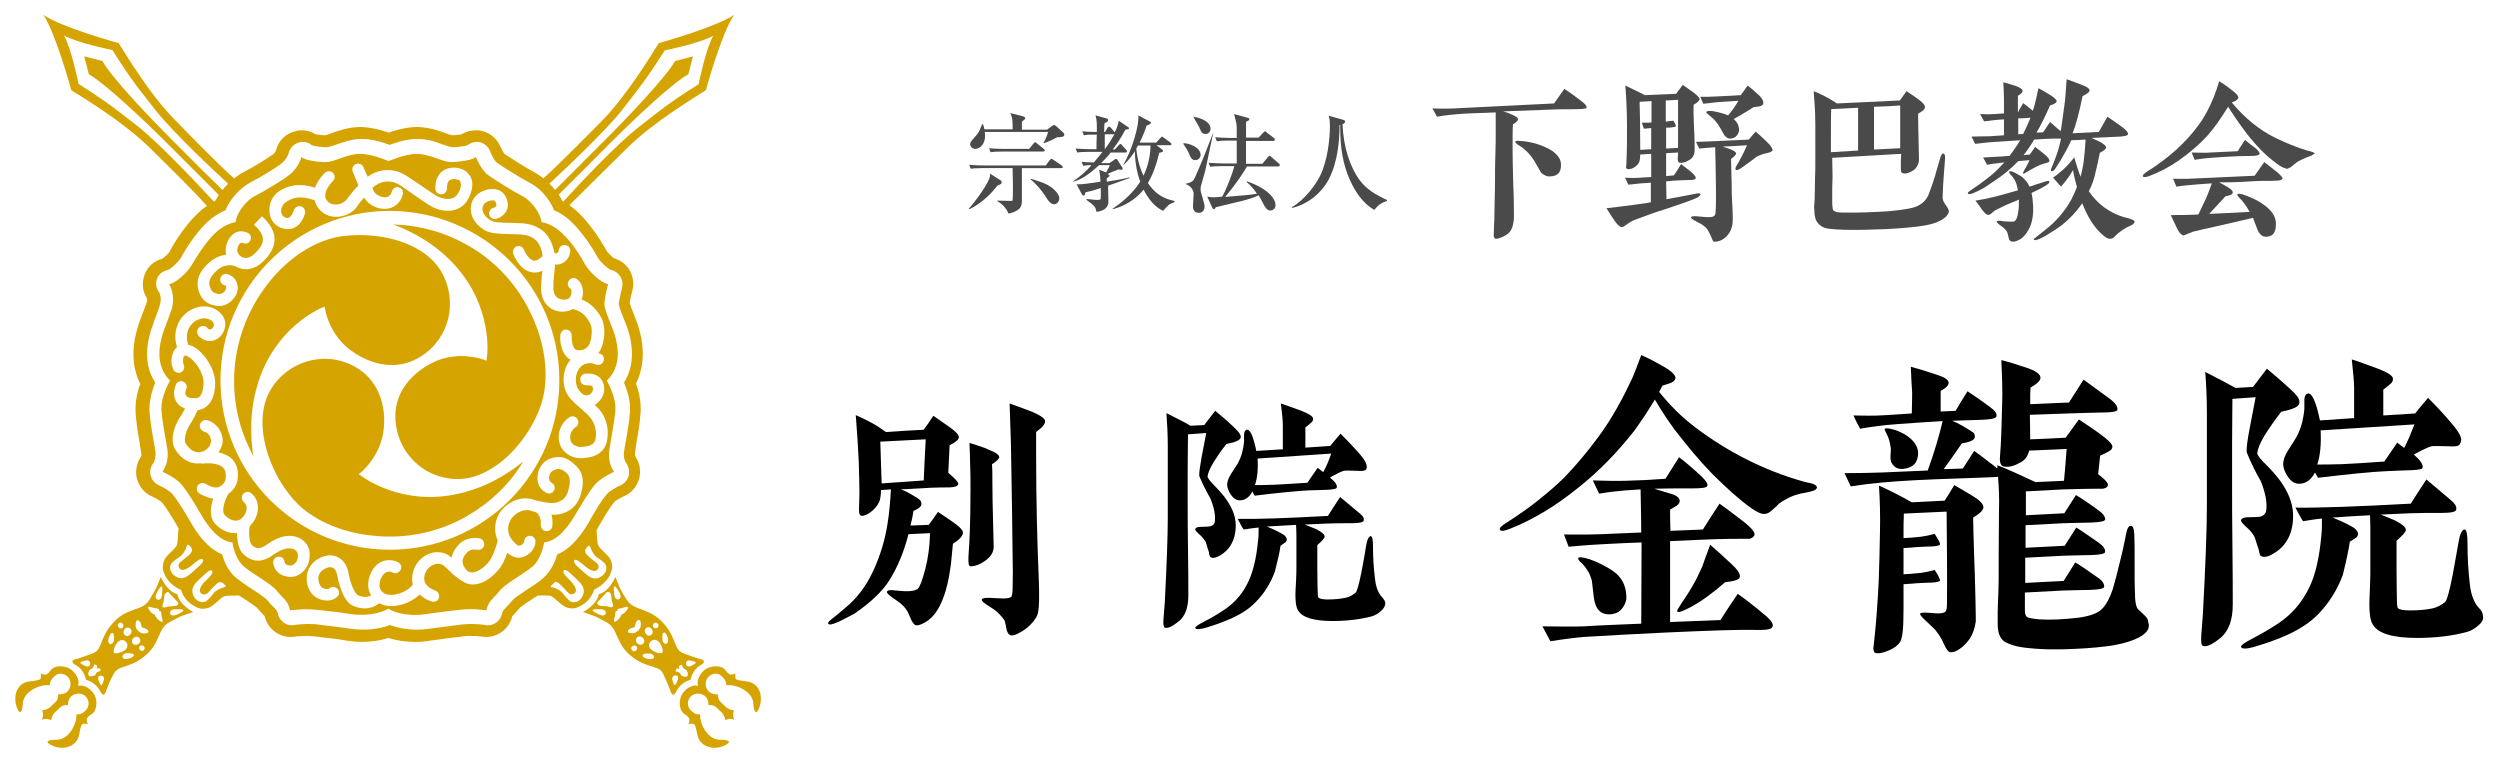
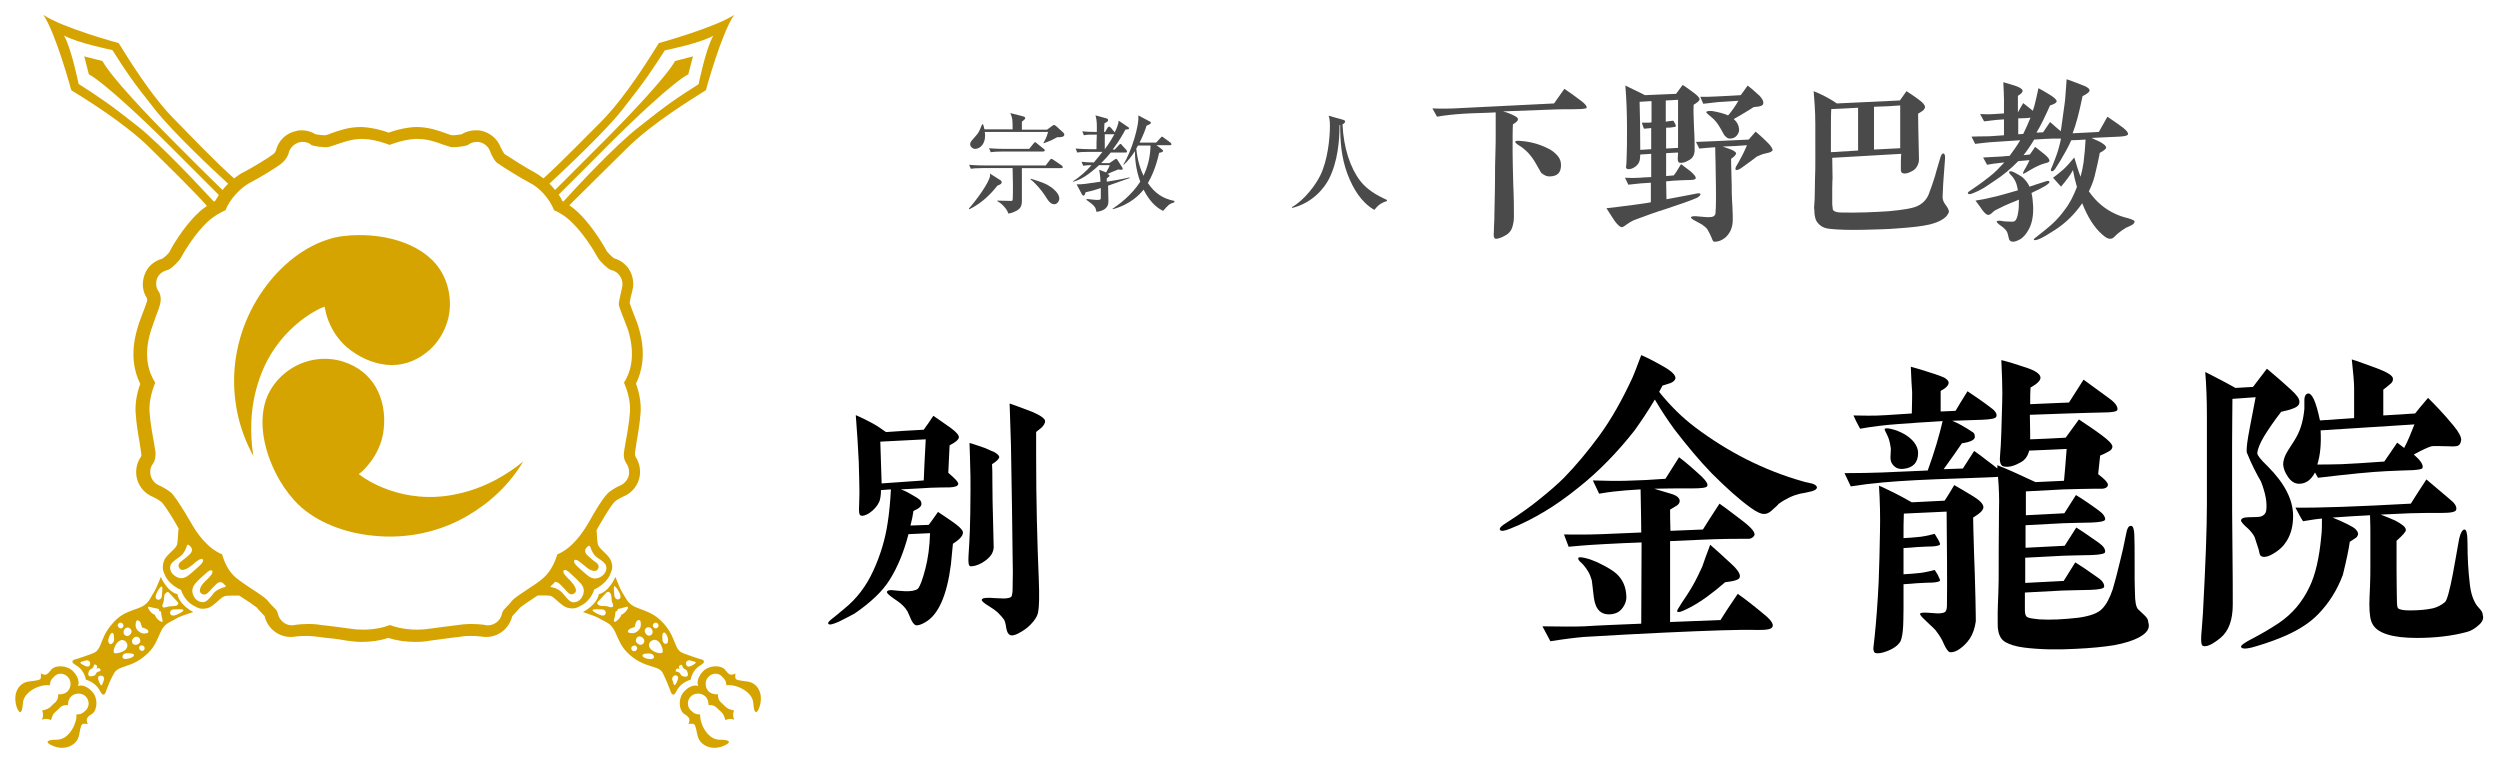
<svg xmlns="http://www.w3.org/2000/svg" version="1.1" id="レイヤー_2" x="0px" y="0px" viewBox="0 0 754 230" style="enable-background:new 0 0 754 230;" xml:space="preserve">
  <style type="text/css">
	.st0{fill:none;}
	.st1{fill:#4A4A4A;}
	.st2{fill:#D6A400;}
</style>
  <g>
    <rect class="st0" width="754" height="230" />
    <g>
      <g>
        <g>
          <path class="st1" d="M476.2,32.9c-1.6,0.1-4,0-7,0.1c-5.9,0.2-11.2,0.4-15.9,0.6c1.2,0.3,2.2,0.7,2.8,1c1.1,0.5,1.7,0.9,1.7,1.3      c0.1,0.5-0.5,1-1.5,1.6c-0.1,1.3-0.1,4.1-0.1,8.3c0,2.2,0.1,5.5,0.2,9.8c0.2,4.3,0.2,7.6,0.2,9.8c0,1-0.1,1.7-0.3,2.4      c-0.2,0.9-0.5,1.7-1.1,2.3c-0.4,0.5-1.1,0.9-2.1,1.4c-1,0.4-1.7,0.6-2.1,0.5c-0.3-0.1-0.5-0.5-0.5-1.1c0-0.6,0.1-1.6,0.1-2.9      c0.1-1.5,0.1-2.4,0.1-2.9c0.2-7.3,0.2-11.4,0.2-12.2c0-1.4,0-3.5,0.1-6.2c0.1-2.7,0.1-4.9,0.1-6.2v-6.6      c-3.4,0.2-6.6,0.2-9.7,0.4c-3.1,0.2-5.8,0.5-8,0.9c-0.1-0.1-0.5-1-1.4-2.5c2.7,0.1,5.5,0.1,8.5-0.1l28.2-1.4l3.1-4.4      c1.1,0.7,2.8,1.9,4.9,3.5c1.4,1,2,1.8,1.8,2.3C478.3,32.7,477.5,32.9,476.2,32.9z M467.6,53.2c-1.1,0.1-2-0.4-2.8-1.1l-1.6-2.8      c-0.6-1.1-1.4-2.2-2.3-3.2c-0.9-0.9-1.7-1.6-2.7-2.2c-0.9-0.5-1.3-1-1.2-1.2c0.1-0.2,0.6-0.3,1.5-0.2c2.9,0.2,5.5,0.9,7.8,2      c1.5,0.6,2.6,1.5,3.4,2.4c0.8,0.9,1.1,1.8,1.1,2.9C470.8,52.1,469.7,53.1,467.6,53.2z" />
          <path class="st1" d="M511.7,59.7c-0.4,0.2-1.7,0.7-3.9,1.5c-0.8,0.3-2.7,0.9-5.6,1.9c-2.6,0.8-5.7,1.9-9.4,3.3      c-0.8,0.4-1.4,0.7-1.9,1.1c-0.8,0.6-1.4,1-1.7,1c-0.4,0.1-1.2-0.5-2.1-1.7c-0.6-0.8-1.4-2.2-2.6-4c1.7-0.2,4.4-0.5,8.1-1      c2.1-0.3,3.9-0.5,5.3-0.8v-5.9c-0.8,0.1-1.8,0.1-3,0.2c-1.2,0.1-2.5,0.3-3.8,0.4c-0.2-0.4-0.5-1.1-1-2.1c1.7,0.1,3.2,0.1,4.4,0      c0.8-0.1,1.9-0.1,3.5-0.2v-7l-3.3,0.2c0,0.6-0.1,1-0.1,1.4c-0.1,0.8-0.5,1.6-1.3,2.2c-0.8,0.6-1.6,0.9-2.4,0.8      c-0.3-0.1-0.5-0.3-0.5-0.6c0-0.1,0-0.1,0.1-0.8c0-0.6,0.1-1.4,0.1-2.5c0.1-1.7,0.1-4.6,0.1-8.7c0-4.6-0.2-8.8-0.5-12.6      c0.6,0.3,1.7,0.8,3.1,1.5c0.6,0.3,1.5,0.7,2.8,1.4l9.4-0.4l2-2.7c0.7,0.5,1.8,1.2,3.1,2.2c1.4,1,2,1.7,2,2.2      c-0.1,0.4-0.6,0.9-1.8,1.6c-0.1,1.6,0,3.8,0.1,6.7c0.2,3.3,0.2,5.6,0.2,6.8c0,1.5-0.5,2.6-1.7,3.2c-1.1,0.7-2.1,0.9-2.8,0.8      c-0.4-0.1-0.6-0.4-0.6-1.2l0.1-1.9l-3.6,0.2v6.9l2.3-0.2c0.5-0.6,1.2-1.7,2.2-3.4c1.1,0.8,2.1,1.6,2.9,2.2      c1.1,1,1.7,1.7,1.5,2.1c-0.1,0.4-0.8,0.5-2.1,0.5c-1.1,0-2.7,0.1-4.7,0.2c-0.6,0.1-1.2,0.1-2.1,0.2l0.1,5.4      c1.5-0.3,3.1-0.6,4.8-0.9l4.2-0.8c0.8-0.2,1.2-0.1,1.3,0.2C512.7,59,512.4,59.4,511.7,59.7z M498,30.5l-3.5,0.2      c0.1,3.2,0.2,8,0.2,14.5L498,45v-6.4c-0.4,0.1-0.7,0.1-1,0.1c-0.3,0.1-0.8,0.1-1.2,0.1c-0.3-0.8-0.5-1.4-0.6-1.8h1.7      c0.3,0,0.7,0,1.2-0.1V30.5z M506.1,30.1c-1,0.1-2.2,0.1-3.7,0.2v6.4c0.5-0.1,1.2-0.2,2.3-0.3c0.1,0.2,0.3,0.5,0.5,0.9      c0.2,0.4,0.3,0.7,0.2,0.8c-0.1,0.2-0.5,0.2-1.1,0.3c-0.3,0.1-0.9,0.1-1.8,0.1v6.3l3.6-0.2L506.1,30.1z M533.6,46      c-0.4,0.1-0.8,0.2-1.2,0.3c-0.6,0.1-1.4,0.4-2.5,0.9c-0.8,0.6-2.2,1.7-4.2,3.1c-0.9,0.7-1.6,1-2,1c-0.1,0-0.2-0.1-0.2-0.1      c-0.2-0.2-0.1-0.7,0.4-1.5c0.4-0.7,0.8-1.3,1-1.8c0.7-1.2,1.4-2.7,2-4.1c-2.3,0.2-4.7,0.3-7.3,0.4c0.1,0.1,0.6,0.2,1.7,0.6      c1.5,0.5,2.2,1,2.3,1.4c0,0.5-0.5,1-1.5,1.7c0,0.4,0,2,0.1,4.8c0.1,2.5,0.1,4.3,0.1,5.4c0,1,0.1,2.5,0.2,4.3      c0.1,1.8,0.1,3.1,0.1,3.9c0,1.1-0.2,2.2-0.6,3.1c-0.4,0.9-1,1.7-1.7,2.3c-1,0.8-2.1,1.2-3,1.2c-0.4,0.1-0.6-0.1-0.8-0.5      c-0.2-0.4-0.3-0.8-0.5-1.2c-0.2-0.4-0.5-1.1-1.1-2.1c-0.4-0.5-0.9-0.9-1.6-1.4c-0.4-0.2-1.1-0.6-2.2-1.2c-0.8-0.4-1.2-0.8-1.1-1      s0.5-0.3,1.4-0.3c2.1,0.2,3.3,0.3,3.7,0.3c1,0,1.6-0.1,1.9-0.4c0.3-0.3,0.4-0.6,0.4-1c0,0,0-0.5,0.1-1.7c0.1-3.4,0-8-0.1-13.7      c0-0.8-0.1-2.2-0.1-4.3c-1.7,0.1-3.3,0.3-4.8,0.4l-1-2c0.6,0,2.3-0.1,5.1-0.2c2.3-0.1,5.9-0.3,10.8-0.5c0.1-0.1,0.8-0.9,2.1-2.4      c0.7,0.6,1.9,1.6,3.4,3.1c1.3,1.2,1.8,2.2,1.7,2.6C534.3,45.7,534,45.9,533.6,46z M530.6,32.1c-0.4,0.1-1,0.1-1.7,0.2      c-0.7,0.5-1.6,1-2.9,1.8c-0.6,0.4-1.7,1-3.1,1.8c1,0.9,1.5,1.8,1.6,3c0.1,0.7-0.2,1.4-0.7,2c-0.5,0.6-1.2,0.9-2.1,0.9      c-0.6,0-1.1-0.4-1.7-1.1c0,0-0.3-0.6-1-1.8c-0.9-1.6-1.8-2.8-3-3.7c-1-0.8-1.4-1.2-1.4-1.4c0.1-0.3,0.8-0.4,1.9-0.3      c1.7,0.3,3.3,0.7,4.7,1.3c1-1.1,2.1-2.7,3.1-4.4c-1.2,0.1-3.3,0.2-6.2,0.4c-1,0.1-2.5,0.3-4.4,0.5l-0.9-2.1c1.6,0,3.1,0,4.7-0.1      c2.9-0.1,5.4-0.3,7.5-0.4c0.4-0.5,1.1-1.5,2.1-2.9c0.8,0.6,2.1,1.7,3.6,3.1c0.8,0.9,1.2,1.6,1.1,2.1      C531.9,31.6,531.4,31.9,530.6,32.1z" />
          <path class="st1" d="M582,67.7c-2.1,0.5-5.4,0.9-9.9,1.2c-2.4,0.2-5.6,0.3-9.8,0.4c-4.5,0.1-8.1,0-10.6-0.3      c-1.9-0.2-3.2-1.1-4-2.6c-0.3-0.8-0.5-1.8-0.5-3c-0.1-0.5-0.1-1.1,0-1.9c0.1-1,0.1-1.6,0.1-1.8c0-1,0.1-2.9,0.1-5.5      c0.1-2.4,0.1-4.3,0.1-5.5V37.5c0-4.1-0.3-7.4-0.5-10c1,0.4,2.2,0.9,3.5,1.6c0.7,0.4,1.9,1,3.5,2.1l19-0.9l2-2.8      c0.9,0.6,2.2,1.4,3.9,2.7c1.1,0.8,1.6,1.5,1.7,2c0,0.4-0.3,1-1,1.4l-1.1,0.7c0,2.2,0.1,5.8,0.2,10.8c0.1,2.4,0.1,3.8-0.1,4.1      c-0.3,1.1-1,2-2.1,2.5c-1.1,0.6-2,0.8-2.7,0.5c-0.3-0.1-0.5-0.4-0.5-1v-2.4c0-1.1,0.1-2,0.1-2.4l-20.8,1.2l0.1,6.2      c0,0.5-0.1,0.7-0.1,3v4.2c0,0.5,0,1,0.1,1.5c0,0.5,0.1,0.9,0.3,1c0.4,0.4,1.2,0.6,2.6,0.6c4.8,0.1,9.5-0.1,14.1-0.4      c4.4-0.4,7.3-0.9,8.7-1.6c1.6-0.8,2.7-2,3.3-3.5c0.7-1.8,1.3-3.6,1.9-5.5c0.1-0.3,0.5-2,1.5-5.2c0.3-1.2,0.7-1.7,1.1-1.6      c0.4,0.2,0.5,0.8,0.4,1.9c-0.1,1.1-0.2,2.8-0.4,5.3c-0.1,1.2-0.2,3-0.3,5.6c-0.1,0.9,0.2,1.8,0.9,2.7c0.6,0.8,1,1.5,1,2.1      C587.3,65.5,585.5,66.8,582,67.7z M560.4,45.4V32.5c-3.4,0.2-6.1,0.3-8.1,0.4c-0.1,1.2-0.1,5.6-0.1,13L560.4,45.4z M573.1,44.7      V31.8c-2.1,0.2-4.7,0.3-7.9,0.4v12.9L573.1,44.7z" />
          <path class="st1" d="M642.9,67.9c-0.5,0.3-1.1,0.5-1.7,0.8c-0.8,0.5-1.6,1-2.3,1.6c-0.1,0.1-0.5,0.4-1.3,1.2      c-0.4,0.4-0.8,0.5-1.1,0.5c-0.7,0.1-1.5-0.4-2.5-1.3c-2.4-2.1-4.4-5.3-6-9.4c-2.2,3.2-5,6-8.3,8.1c-2,1.3-3.5,2.2-4.7,2.7      c-1,0.4-1.5,0.4-1.6,0.2c-0.1-0.2,0.3-0.5,1.1-1.1c1-0.8,2.6-2,4.5-3.7c1.5-1.4,2.7-2.8,3.7-4.2c1.5-1.9,2.7-4.3,3.7-6.9      c-0.5-1.7-0.9-3.4-1.2-5.1c-0.7,1.4-2,3.1-3.6,5l-2.4-2.7c0.6-0.4,1.6-1.2,3-2.4c0.9-0.8,2.1-2.1,3.4-3.7      c0.7,2.4,1.3,4.3,1.9,5.8c0.4-1.5,0.7-2.9,0.9-4.3c0.3-2.4,0.5-4.7,0.6-6.9c-1.8,0.1-3.3,0.2-4.3,0.2c-0.9,2-2,4-3.2,6      c-0.4,0.6-0.9,1.5-1.7,2.7c-0.5,0.6-0.9,0.8-1.1,0.6c-0.3-0.2-0.2-0.5,0.1-1.1c0.4-1,0.9-2.2,1.4-3.6c0.5-1.4,1-3.1,1.4-5.1      h-0.9c-0.8,0-2.1,0-4,0.1l-3.2,0.2c-1,1.7-2.1,3.3-3.2,4.7l1.9-0.2l1.6-2.3c0.7,0.5,1.6,1.3,2.9,2.3c1.1,0.9,1.5,1.6,1.4,2      c-0.1,0.3-0.6,0.5-1.5,0.7c-1.1,0.3-2.4,0.9-4,1.8c-1.5,0.9-2.3,1.4-2.4,1.3c-0.2-0.1,0.1-0.8,0.8-1.9c0.5-0.9,0.9-1.7,1.1-2.2      l-3.4,0.3c-2.1,2.2-4.6,4.3-7.4,6.1c-1.3,0.9-2.3,1.5-3,2c-1.2,0.7-2.3,1.2-3.3,1.6c-0.8,0.3-1.3,0.4-1.5,0      c-0.1-0.2,0.2-0.5,1-1c1.2-0.8,3.1-2.1,5.5-4c1.6-1.2,3-2.7,4.5-4.3l-1,0.1c-1.9,0.2-3.3,0.4-4.2,0.6l-1.2-2.2      c1.4-0.1,3.2-0.2,5.6-0.3c0.6-0.1,1.5-0.1,2.4-0.2c1.1-1.5,2.2-3,3.2-4.7c-3.1,0.2-6.2,0.4-9.1,0.6c-1.3,0.1-2.8,0.3-4.5,0.5      l-1.1-2.2c0.9,0,2.8-0.1,5.4-0.1c1.3-0.1,2.8-0.2,4.4-0.3V36l-2.7,0.2c-0.7,0.1-1.8,0.2-3.3,0.4l-1.2-2.2c1.9,0.1,3.3,0.1,4.2,0      l3-0.2v-4.2c0-1.3-0.1-3-0.2-5.2c1.5,0.4,2.7,0.8,3.7,1.1c0.8,0.3,1.2,0.5,1.5,0.7c0.4,0.3,0.6,0.5,0.6,0.7      c0.1,0.5-0.4,1-1.4,1.6v5c0.2-0.4,0.7-1.3,1.6-2.8c0.6,0.5,1.6,1.2,2.9,2.3c0.3-0.8,0.5-1.6,0.7-2.4c0.1-0.3,0.4-1.7,1-4.4      c0.8,0.4,2,1.1,3.3,1.9c1.5,0.9,2.2,1.6,2.2,2.1c-0.1,0.4-0.7,0.8-2,1.2c-1.4,3.1-2.7,5.9-4.1,8.2l2-0.1l2.1-3.1      c0.5,0.4,1.3,1.1,2.4,2.1c0.3,0.2,0.5,0.4,0.8,0.7c0.2-0.8,0.5-3.6,1.2-8.4c0.2-1.2,0.3-3.6,0.6-7.3c0.9,0.3,2.3,0.8,4.3,1.6      c1,0.4,1.6,0.6,1.8,0.8c0.5,0.3,0.8,0.6,0.8,0.9c0.1,0.5-0.7,1.1-2.1,1.8c-1,4.9-2,8.7-3,11.2c1.6-0.1,4.2-0.2,7.9-0.4l2.6-4.6      c1.9,1.3,3.5,2.4,4.7,3.3c1.1,0.9,1.6,1.5,1.5,2c-0.1,0.4-0.9,0.6-2.4,0.7l-8.6,0.4c1.1,0.5,2,0.9,2.6,1.2      c1.2,0.7,1.8,1.2,1.8,1.7c0,0.4-0.6,0.9-1.9,1.6c-0.3,1.6-0.8,4-1.6,7.2c-0.4,1.5-1,3-1.7,4.4c2.2,3.2,5,5.5,8.2,6.9      c1.1,0.5,2.3,0.9,3.6,1.2c1.3,0.4,2,0.7,2,1C643.7,67.4,643.4,67.6,642.9,67.9z M617.4,55.7c-1,0.7-2.6,1.5-4.7,2.5      c0.3,1.2,0.4,2.5,0.5,4.1c0.1,2.9-0.4,5.3-1.4,7c-0.7,1.3-1.5,2.2-2.4,2.8c-0.9,0.5-1.7,0.8-2.2,0.8c-0.6,0-1-0.2-1.2-0.6      c-0.1-0.2-0.2-0.7-0.4-1.5c-0.1-0.6-0.4-1.2-0.9-1.7c-0.4-0.4-0.9-0.8-1.5-1.2c-0.8-0.6-1.1-1-1-1.1c0.1-0.2,0.5-0.3,1.3-0.2      c0.4,0.1,1,0.2,1.7,0.2c1.4,0.1,2.1,0.1,2.4-0.1c0.5-0.3,0.9-1.2,1.1-2.8c0.2-1,0.2-2.3,0.2-3.7c-0.6,0.3-1.4,0.6-2.4,1      c-1,0.4-2.6,1.1-4.7,2.2c-0.3,0.2-0.6,0.4-1,0.8c-0.4,0.4-0.8,0.6-1.1,0.6c-0.4,0.1-1-0.4-1.8-1.4c-0.4-0.6-1.1-1.6-2.1-2.9      c1.1-0.2,2.7-0.4,4.6-0.9c2.9-0.6,5.6-1.5,8.2-2.2c-0.2-0.9-0.3-1.6-0.5-2.1c-0.4-1-0.9-1.8-1.5-2.4c-0.5-0.5-0.8-0.9-0.6-1.1      c0.2-0.3,0.8-0.2,1.9,0.4c0.9,0.5,1.6,0.9,2,1.2c0.9,0.8,1.7,1.7,2.2,2.9c1.1-0.4,2.7-0.9,4.9-1.6c0.6-0.2,1-0.2,1.1,0.1      S617.9,55.3,617.4,55.7z M608.7,35.7v4.8l1.5-0.1c0.8-1.6,1.5-3.2,2.2-4.9C611.5,35.6,610.3,35.7,608.7,35.7z" />
-           <path class="st1" d="M697.2,46.9c-0.5,0.2-1,0.4-1.6,0.6c-1,0.4-1.9,0.9-2.5,1.2c-0.3,0.2-0.9,0.6-1.8,1.4      c-0.3,0.3-0.8,0.5-1.4,0.8c-0.4,0-0.9-0.2-1.6-0.5c-0.4-0.2-1-0.6-1.8-1.2c-2.8-2-5.5-4.7-8.1-7.9c-1.8-2.3-4-5.3-6.4-9.1      c-2.3,3.7-4.4,6.7-6.4,8.9c-2.3,2.5-5.1,4.9-8.5,7.3c-3,2.1-6,3.6-8.9,4.7c-1.1,0.4-1.7,0.4-1.9,0.1c-0.2-0.3,0.3-0.8,1.2-1.4      c3.2-2,6.1-4.2,8.7-6.5c2.5-2.3,4.9-4.8,6.9-7.6c1.8-2.4,3.3-5.3,4.6-8.5c0.6-1.6,1.2-3.2,1.6-4.7c1.4,0.8,2.7,1.8,4.1,2.9      c1.2,0.9,1.7,1.6,1.7,2c-0.1,0.6-0.8,1.1-2,1.5c4,4.8,8.3,8.3,13.2,10.7c3.1,1.5,6.3,2.8,9.5,3.8c0.5,0.1,1,0.2,1.5,0.4      c0.5,0.2,0.8,0.3,0.8,0.5C697.9,46.4,697.7,46.6,697.2,46.9z M686.2,54.5c-1.2,0.1-3.1,0-5.6,0.1c-2.1,0.1-5.5,0.4-10.1,0.4      h-1.2c0.6,0.3,1.5,0.8,2.5,1.4c1,0.6,1.6,1.1,1.6,1.6c0,0.4-0.2,0.6-0.7,0.8c-0.5,0.2-1,0.3-1.5,0.4c-1,1.1-2.7,2.9-4.9,5.3      c2.7-0.1,6.7-0.3,12.2-0.6c-1-1.7-1.8-2.9-2.5-3.6c-0.9-0.9-1.4-1.5-1.2-1.7c0.2-0.3,0.9-0.2,2.1,0.2c2.2,0.8,4.2,1.7,5.8,2.9      c2.4,1.7,3.7,3.6,3.7,5.6c0.1,2.7-0.8,4-2.8,4.1c-1.2,0.1-2.2-0.7-2.8-2.3c-0.3-0.8-0.7-1.9-1.3-3.4c-0.4,0.1-2.5,0.6-6.4,1.5      c-3.3,0.8-7.3,1.6-11.8,2.7c-0.2,0.1-0.5,0.3-1.2,0.5c-0.9,0.4-1.4,0.6-1.6,0.6c-0.5-0.1-1.1-0.6-1.7-1.7      c-0.6-1.2-1.3-2.7-2.1-4.4c1.2-0.1,3.1,0,5.4-0.1l2.9-0.1c0.5-0.9,1.2-2.5,2.4-5c0.4-1,1-2.4,1.7-4.4l-4.3,0.3      c-2.4,0.2-4.6,0.4-6.4,0.7c-0.1-0.2-0.4-0.9-1-2.4c3.4,0.1,5.7,0,7.2-0.1l17.4-0.8c0.4-0.5,1.3-1.9,2.9-4.1      c0.9,0.7,2.3,1.7,4.1,3.2c1,0.9,1.5,1.5,1.4,1.8C688.2,54.3,687.5,54.5,686.2,54.5z M679.9,47c-0.9,0-2.4,0.1-4.7,0.1      c-2,0.1-4.8,0.2-8.4,0.5c-1.5,0.1-3.1,0.3-4.9,0.6l-0.9-2.2c2.9,0.1,4.8,0.1,5.6,0c1.7-0.1,4.5-0.2,8.3-0.4      c0.4-0.6,1.1-1.8,2.2-3.4c0.7,0.6,1.8,1.5,3.3,2.6c0.8,0.7,1.1,1.2,1.1,1.5C681.5,46.7,681,46.9,679.9,47z" />
        </g>
        <g>
          <path class="st1" d="M300.8,56c-1.8,2.3-4.4,5.1-8.4,7.1l-0.2-0.2c1.8-1.9,6.4-8.1,6.4-10c0-0.2,0-0.5-0.1-0.6l3.3,2.1      c0.2,0.1,0.3,0.3,0.3,0.5C302.1,55.4,302,55.5,300.8,56z M320.1,50.7h-11.9c0,1.6,0,8.5,0,9.9c0,1.6-0.5,2.3-1.5,2.9      c-0.2,0.1-1.4,0.8-2.6,0.9c-0.3-1.3-2.1-3.2-3.3-3.7v-0.2c0.6,0,3.6,0.1,4.2,0.1c0.2,0,0.3-0.1,0.4-0.2c0.1-0.2,0.1-4.3,0.1-4.6      c0-0.2-0.1-4.8-0.1-5.1h-9.1c-2,0-2.7,0.1-3.5,0.2l-0.5-1.2c1.9,0.2,4.2,0.2,4.6,0.2h18.5l1.2-1.6c0.2-0.2,0.3-0.4,0.5-0.4      c0.2,0,0.4,0.2,0.6,0.3l2.5,1.7c0.2,0.1,0.3,0.3,0.3,0.5C320.6,50.7,320.3,50.7,320.1,50.7z M318.8,41.4c-1.4,0.8-2.3,1.2-4,1.8      l-0.1-0.1c0.8-1.4,1-1.9,1.4-3.3H297c0.1,0.4,0.1,0.7,0.1,1.2c0,2.4-1.5,3.9-3,3.9c-0.8,0-1.5-0.7-1.5-1.4      c0-0.6,0.2-0.8,1.6-2.4c1-1.1,1.1-1.4,2-3.6h0.3c0.2,0.6,0.3,1,0.4,1.5h8.5c0-2.9,0-3.3-0.7-4.9l3.9,1c0.1,0,0.6,0.2,0.6,0.5      c0,0.3-0.1,0.4-1,1.1c0,0.6,0,0.8,0,2.4h7.6l1.5-1.1c0.2-0.1,0.4-0.3,0.6-0.3c0.2,0,0.5,0.2,0.7,0.4l2.1,1.9      c0.2,0.2,0.3,0.4,0.3,0.6C321,41.3,320.1,41.4,318.8,41.4z M314.6,45.7h-12.3c-2,0-2.7,0.1-3.5,0.2l-0.5-1.2      c2,0.2,4.3,0.2,4.6,0.2h7.5l1.3-1.6c0.2-0.2,0.3-0.4,0.5-0.4c0.2,0,0.4,0.2,0.6,0.4l2,1.6c0.2,0.1,0.3,0.3,0.3,0.5      C315.1,45.6,314.8,45.7,314.6,45.7z M318,61.6c-1.2,0-1.8-1-2.9-2.7c-0.8-1.3-2.9-3.8-4.3-4.8l0.1-0.2c3.4,1.1,4.5,1.4,6.2,2.6      c0.5,0.4,2.4,1.8,2.4,3.4C319.4,60.9,318.7,61.6,318,61.6z" />
          <path class="st1" d="M334.2,56c0,1.1,0.1,4.2,0.1,4.5c0,1,0,2.9-3.6,3.4c-0.3-1.5-0.5-1.8-3-3.6V60c2.1,0.2,2.4,0.3,3.1,0.3      c1.1,0,1.2-0.1,1.2-0.7v-2.9c-2.6,0.9-3.8,1.1-4.6,1.3c-0.2,0.7-0.3,1-0.6,1c-0.2,0-0.4-0.2-0.5-0.4l-1.6-3      c2.1,0,2.3-0.1,7.2-0.8c0-0.5-0.1-2.3-0.4-3.6l2.1,0.8c0.4-0.7,0.9-1.5,1.1-2.2h-3.2c-3.5,3.2-5.6,4.4-7.8,5l-0.1-0.1      c2.1-1.4,4-3,5.6-4.9c-1.2,0-1.8,0.1-2.5,0.2l-0.5-1.2c1.2,0.1,1.9,0.2,3.7,0.2c1.2-1.4,2-2.4,2.6-3.2h-4.1      c-2.2,0-2.8,0.1-3.5,0.2l-0.5-1.2c1.5,0.1,3.1,0.2,4.6,0.2h1.7c0-1.2,0-3,0.1-4.4c-2.4,0-3,0-3.9,0.2l-0.5-1.2      c1,0.1,1.8,0.2,4.4,0.2c0-2,0.1-3.3-0.4-5l3.3,0.9c0.3,0.1,0.5,0.2,0.5,0.5c0,0.4-0.2,0.5-1.1,1c0,0.2-0.1,1.7-0.1,2.6h0.3      l0.7-1.2c0.1-0.2,0.3-0.4,0.5-0.4c0.2,0,0.4,0.2,0.6,0.4l1,1.2l0.1,0.1c0.5-0.9,1.1-2.4,1.2-3.5l2.8,1.9      c0.2,0.1,0.3,0.2,0.3,0.4c0,0.3-0.1,0.3-1.1,0.4c-0.5,1-1.7,3.2-3.8,6h0.6l1.2-1.3c0.2-0.2,0.4-0.4,0.5-0.4      c0.2,0,0.4,0.2,0.5,0.4l1.2,1.3c0.1,0.2,0.3,0.3,0.3,0.5c0,0.4-0.3,0.4-0.5,0.4h-4.4c-0.7,0.9-1.5,1.8-2.9,3.2h2.5l1.6-1.1      c0.2-0.1,0.3-0.2,0.4-0.2c0.2,0,0.3,0.2,0.4,0.3l1.4,2.2c0.1,0.2,0.2,0.3,0.2,0.5c0,0.3-0.3,0.3-0.4,0.3c-0.2,0-0.6,0-0.9-0.1      c-0.5,0.2-2.8,1.1-3.3,1.4c0.5,0.2,0.6,0.2,0.6,0.5c0,0.2-0.1,0.3-0.8,0.8v1c4.4-0.7,5.6-1,6.9-1.3v0.2      C339.6,54.1,336.2,55.3,334.2,56z M333.2,40.5V45h0c1.4-1.8,2.5-3.8,2.9-4.5H333.2z M350.8,63.6c-1.2-0.6-3.6-1.9-5.9-6.4      c-1.1,1.4-4,4.5-9.3,5.9l-0.1-0.1c1.9-1.3,5.7-4,8.4-8.2c-1.4-3.8-1.6-7.2-1.6-9.2c-1,1.5-2.1,3-3.4,4.1l-0.1-0.1      c2.4-3.7,4.9-12,4.5-14.8l3.6,1.9c0.2,0.1,0.2,0.2,0.2,0.3c0,0.3-0.1,0.4-1.3,0.9c-0.4,1.3-1,2.9-2.1,5.1h5l1.3-1.4      c0.2-0.2,0.3-0.4,0.5-0.4c0.1,0,0.3,0.2,0.6,0.4L353,43c0.1,0.1,0.3,0.3,0.3,0.5c0,0.3-0.2,0.3-0.5,0.3h-4l1.6,1.2      c0.2,0.2,0.4,0.4,0.4,0.5s0,0.4-1.2,0.6c-1,4.5-2.4,7.4-3.4,9.1c2.1,3.1,4.5,4.7,8,5.4V61C352.6,61.5,352.3,61.9,350.8,63.6z       M343.2,43.9c-0.1,0.3-0.3,0.5-0.5,0.9c0.4,4.2,1.6,7,2.2,8.2c1.1-2.5,2-5.1,2.1-9.1H343.2z" />
-           <path class="st1" d="M356.9,43.2c1.3-0.1,5.2,1.1,5.2,3.5c0,0.8-0.6,1.6-1.6,1.6c-0.5,0-1.1-0.1-1.7-1.5      c-0.6-1.5-0.8-1.7-1.9-3.4L356.9,43.2z M366,39.9c-0.5,1.8-2.1,9.9-2.5,11.6c-0.2,0.7-1.1,3.9-1.3,4.6c-0.1,0.3-0.1,0.6-0.1,1      c0,0.6,0.1,1,0.5,2.2c0.6,2.3,0.7,2.4,0.7,3c0,0.9-0.5,1.9-1.7,1.9c-1.8,0-1.8-1.6-1.8-2.1c0-0.6,0.2-3.1,0.2-3.6      c0-1.3-1-2.5-2.4-3l0-0.1c2-0.4,2.4-0.9,2.9-2.1c0.9-2,1.9-4.4,2.6-6.1c2.4-6.2,2.7-6.9,2.8-7.1H366z M359.9,35.2      c3,0.5,5.2,1.8,5.2,3.6c0,0.4-0.2,1.6-1.5,1.6c-1,0-1.3-0.5-1.9-2c-0.2-0.5-1.6-2.7-1.8-3.2L359.9,35.2z M380.8,49.3l1.6-1.9      c0.3-0.3,0.3-0.4,0.5-0.4c0.2,0,0.4,0.2,0.6,0.4l2.2,1.9c0.2,0.2,0.3,0.3,0.3,0.5c0,0.3-0.3,0.4-0.5,0.4h-9.4      c-0.1,0.2-2.4,4.2-6.6,9.2c6.9-0.6,7.6-0.6,9.6-1c-0.9-1.3-2.1-2.7-3.1-3.5l0.1-0.2c6.1,2.1,8.6,5.1,8.6,7.2      c0,1.1-1,1.6-1.6,1.6c-0.9,0-1.5-1-1.8-1.5c-0.9-1.7-1.1-2.1-1.7-3.1c-2,1-5.3,1.8-6.3,2c-2.1,0.5-4.5,1.1-6.6,1.6      c-0.3,0.5-0.4,0.6-0.6,0.6c-0.2,0-0.4-0.2-0.5-0.5l-1.5-3.3c1,0.2,1.5,0.2,2.1,0.2c0.3,0,2-0.1,2.4-0.2c1.1-1.8,3-6.6,3.7-9.2      h-3.8c-2,0-2.7,0.1-3.5,0.2l-0.5-1.2c1.5,0.1,3.1,0.2,4.6,0.2h3.9c0-1.3,0-6.1,0-6.9h-2.5c-2,0-2.7,0.1-3.5,0.2l-0.5-1.2      c1.5,0.1,3,0.2,4.6,0.2h1.9c0-3,0-3.7-0.1-4.3c-0.1-0.5-0.5-2.2-0.7-2.9l4,1.1c0.4,0.1,0.6,0.2,0.6,0.5c0,0.4-0.8,0.6-1,0.7      c0,0.3,0,4.5,0,4.8h3.8L381,40c0.3-0.3,0.4-0.4,0.5-0.4c0.2,0,0.3,0.1,0.6,0.4l2.1,1.6c0.2,0.1,0.3,0.3,0.3,0.5      c0,0.3-0.3,0.4-0.5,0.4h-8.2c0,1.1,0,5.9,0,6.9H380.8z" />
          <path class="st1" d="M418.4,60.6c-2.2,0.7-2.8,1.4-3.9,2.7c-4-2.3-6.4-6.4-8.1-10.8c-1.9-5.1-2.2-10-2.2-14.8l-0.2,0      c0,4.6-0.5,11-3.2,16.3c-1.4,2.7-4.8,7.1-11,8.7l-0.2-0.2c3.9-2.2,7.3-6.9,8.6-9.6c2.2-4.5,2.9-11,2.9-14.9c0-2-0.2-2.5-0.4-3.1      l4.3,1.2c0.2,0.1,0.7,0.2,0.7,0.5c0,0.3-0.3,0.7-0.8,0.9c0.3,7.1,2.4,13.2,5.3,17c2,2.6,4.8,4.3,8.1,5.8V60.6z" />
        </g>
      </g>
      <g>
        <g>
          <path d="M546.3,148.2c-1.1,0.3-2.3,0.5-3.4,0.7c-2.1,0.5-4.3,1.5-6.5,3.1c0,0.1-0.7,0.8-2.2,2.1c-0.7,0.6-1.4,0.9-2,0.9      c-0.9,0.1-2.3-0.5-4.1-1.8c-3.5-2.5-7.4-6-11.8-10.4c-3.8-3.9-7.5-8.4-11.3-13.3c-1.8-2.5-3.8-5.4-5.9-9      c-2.3,3.9-4.4,6.9-6.1,9.3c-5.1,6.5-10.8,12.4-17,17.3c-3.6,2.9-7,5.3-10.2,7.2c-3.2,1.9-6.6,3.7-10.2,5.1      c-1.9,0.8-2.9,0.9-3.2,0.4c-0.3-0.5,0.4-1.2,1.9-2.1c4.2-2.7,7.4-5,9.6-6.8c3.4-2.7,6-5,7.8-6.8c3.7-3.8,7.1-7.9,10.5-12.5      c3.9-5.3,7.2-11.3,10.2-17.8c0.4-0.9,1.3-3.2,2.6-6.7c1.4,0.6,3.7,1.7,6.8,3.5c2.5,1.4,3.7,2.7,3.5,3.6c-0.2,0.6-0.7,1-1.4,1.3      c-0.8,0.3-1.6,0.5-2.5,0.8c-0.3,0.6-0.6,1.2-1,1.9c3.3,4.1,6.9,7.7,10.9,10.7c9.7,7.3,20.5,12.9,32.5,16.3      c0.9,0.3,1.9,0.4,2.9,0.7c0.8,0.3,1.2,0.6,1.3,1.1C547.9,147.6,547.4,147.9,546.3,148.2z M530.2,190c-3.3-0.1-7,0-11,0.1      c-9.3,0.3-23.1,0.9-41.5,2c-2.4,0.2-5.7,0.6-10.1,1.3l-2.4-4.5c5.7,0.1,10,0.1,12.6,0c4.5-0.3,10.3-0.5,17.2-0.8l0.1-24.5      c-3.5,0.1-7.2,0.3-11.1,0.5c-2.1,0.1-5.7,0.3-10.9,0.8l-1.4-3.7c2.8,0,6.6,0.1,11.5-0.1l11.8-0.5c0-2.9-0.1-7.2-0.2-13l-4.5,0.3      c-2.5,0.2-5.2,0.5-8,1l-1.9-4c3.7,0.1,7,0.2,10,0.1c4.1-0.1,8-0.3,11.9-0.6l4.1-6.5c1.9,1.4,4.2,3.4,6.9,5.9      c1.3,1.3,1.9,2.2,1.6,2.8c-0.2,0.5-1.7,0.7-4.5,0.7c-4.7,0-8.6,0-11.5,0.1l5,1.5c1.8,0.5,2.7,1.3,2.7,2.2c0,0.5-0.3,1-0.9,1.4      c-0.7,0.4-1.3,0.8-2,1.2c0,1.1,0,3.2,0.1,6.4l9.8-0.4c0.9-1.5,2.6-4.1,5-7.8c0.5,0.3,2.8,2,7.1,5.3c2.7,2.1,3.8,3.5,3.4,4.3      c-0.3,0.5-0.8,0.9-1.5,1h-1.8c-2.3,0-6.7,0-13.1,0.3l-9,0.4v24.4l15.2-0.6c0.9-1.5,2.7-4.2,5.2-7.9c2,1.4,4.9,3.6,8.8,6.9      c1.4,1.3,2,2.3,1.7,3C534.3,189.8,532.9,190,530.2,190z M489.4,183.3c-0.8,1.1-1.8,1.7-3.1,1.9c-3.3,0.5-5.1-1.2-5.6-5      c-0.1-1.1-0.3-2.8-0.6-5.1c-0.3-1-0.6-1.9-1.1-2.7c-0.7-1.2-1.4-2-1.9-2.5c-0.9-0.7-1.2-1.3-1.1-1.6c0.1-0.3,0.8-0.3,2.1,0      c1.2,0.3,2.7,0.8,4.5,1.7c2.3,1.1,4,2.2,5,3.1c1.9,1.8,2.8,4,2.9,6.7C490.6,181,490.2,182.2,489.4,183.3z M520.3,175.6      c-3.8,3.3-7.2,5.8-10.4,7.5c-1.9,1-3.1,1.5-3.6,1.5c-0.2,0-0.5-0.1-0.5-0.3c0-0.2,0.4-0.9,1.5-2.6c0.8-1.2,2-2.9,3.3-5.2      c1.1-1.9,1.9-3.7,2.8-5.6c0.5-1.5,1.3-3.7,2.4-6.6c1.4,1.2,3.5,3.1,6.3,5.7c2.1,1.9,2.9,3.3,2.6,4.1      C524.6,174.8,523.1,175.3,520.3,175.6z" />
          <path d="M645,192.3c-1.7,0.9-4.2,1.7-7.4,2.3c-3.2,0.5-7.1,0.9-11.8,1.1c-5.5,0.3-10.7,0.2-15.4-0.4c-2.4-0.3-4.2-0.9-5.5-1.6      c-1.3-0.7-2.1-2.1-2.3-4c-0.1-0.1-0.1-1.8-0.1-4.9c0-1.1,0.1-3.1,0.2-6c0.1-2.8,0.1-4.8,0.1-6c0-3.5,0-9.9,0.1-19.2      c0.1-3.1,0-6.3-0.3-9.8c-0.5,0.1-1.7,0.1-3.7,0.2c-0.2,0-2.9,0.1-8.1,0.3c-9.8,0.3-17.4,0.7-22.9,1.2c-3.4,0.3-6.6,0.7-9.7,1.2      l-1.9-4c4.6,0,8.3-0.1,11.3-0.2c2.8-0.1,7.4-0.3,13.8-0.6c2-5.5,3.5-10.6,4.5-14.9c-5,0.3-9.6,0.6-13.5,0.9      c-4.3,0.3-8,0.8-11.4,1.4c-0.8-1.5-1.5-2.8-2-4c2.5,0,5.8,0.2,9.9-0.1l7.7-0.5c0.1-3.7,0.1-5.9,0.1-6.4      c-0.1-1.7-0.3-4.2-0.4-7.7c1.5,0.4,3.9,1.1,7.2,2.2c1.5,0.5,2.5,0.9,2.9,1.1c0.8,0.5,1.2,0.9,1.3,1.4c0.1,0.8-0.7,1.7-2.4,2.6      v6.2c1.8-0.1,3.3-0.1,4.5-0.2c0.7-1.2,1.9-3.2,3.6-5.9c1.9,1.3,4.2,2.8,6.7,4.7c1.6,1.1,2.3,2.1,2,2.9c-0.1,0.6-1.6,0.9-4.3,1      c-3.4,0.1-6.4,0.2-9,0.3c1.7,0.7,3.9,1.9,6.4,3.6c0.3,0.3,0.4,0.7,0.4,1.2c0.1,0.9-1.2,1.6-3.9,2c-1.1,1.7-3,4.3-5.5,7.8      l5.8-0.2l3.4-5.3c0.9,0.6,2.4,1.7,4.3,3.2c0.7,0.5,1.6,1.2,2.7,2.1v-1c2.6,1,6.4,2.7,11.5,5.1c3.7-0.2,6.5-0.3,8.6-0.4      c0.2-2.3,0.5-5.4,0.8-9.6c-2.3,0.1-6,0.3-11.3,0.5c-0.4,1.6-1.2,2.8-2.5,3.5c-1.9,1.1-3.6,1.6-5.1,1.3c-0.7-0.1-1.1-0.7-1.2-1.6      c-0.1-0.4,0-1.4,0.1-3c0.2-2.1,0.2-4.1,0.3-5.8c0.1-4.7,0.3-8.7,0.3-11.8c0-2.3-0.1-5.6-0.3-9.9c1.7,0.4,4.3,1.2,7.6,2.3      c2.7,0.9,4.1,1.9,4.2,2.9c0.1,0.9-0.9,1.9-3,3.1c-0.1,1.3-0.1,2.9-0.1,5c6.1-0.3,10.1-0.4,11.7-0.5l4.4-6.9l7.8,5.7      c1.8,1.3,2.6,2.5,2.4,3.4c-0.1,0.5-1.5,0.8-4.2,0.8c-2.7,0.1-6.2,0.1-10.8,0.3l-11.4,0.4c0.1,4.6,0.1,7.1,0.1,7.4      c3.5-0.1,7-0.3,10.7-0.5l4-5.5c2.8,1.9,5.1,3.4,6.8,4.7c2.2,1.6,3.3,2.8,3.3,3.5c0,0.6-0.4,1.1-1.2,1.5      c-0.9,0.5-1.7,0.9-2.5,1.2c-0.1,1.1-0.3,2.9-0.6,5.6c2.2,1.7,3.2,2.8,2.9,3.5c-0.2,0.5-0.7,0.8-1.6,0.9h-2.5      c-2.1,0-5.1,0.1-9.3,0.2c-2.2,0.1-5.9,0.3-11.3,0.6v7.2l11.6-0.6l3.5-5.5c1.5,0.9,3.8,2.4,6.8,4.6c1.4,1,2.1,2,2,2.8      c-0.1,0.5-1.5,0.8-4.2,0.9c-3.5,0.1-6.3,0.1-8.4,0.2c-2.1,0.1-5.8,0.3-11.4,0.6v6.8l11.8-0.6l3.5-5.5c1.5,0.9,3.8,2.5,6.8,4.6      c1.4,1,2,1.9,1.9,2.8c-0.1,0.5-1.4,0.8-4.1,0.9c-3.5,0.1-6.3,0.1-8.5,0.2c-2.1,0.1-5.9,0.3-11.5,0.6v7.6l11.6-0.6l3.5-5.6      c1.5,0.9,3.7,2.4,6.8,4.6c1.5,1,2,2,1.9,2.8c-0.1,0.5-1.4,0.8-4.1,0.9c-3.5,0.1-6.3,0.1-8.5,0.2c-2.1,0.1-5.8,0.3-11.3,0.6v5.2      c0,1.2,0.2,1.9,0.7,2.2c0.4,0.3,1.7,0.5,3.8,0.7c3.3,0.2,7.1,0,11.6-0.5c3.6-0.5,6-1.4,7.2-2.7c1.2-1.2,2.3-3.2,3.2-5.9      c0.7-2.3,1.4-5.1,2.2-8.4c0.6-2.3,1.2-5,1.8-8.1c0.3-1.8,0.8-2.7,1.5-2.6c0.6,0,0.9,0.8,1,2.5c0.1,1.7,0.1,4.9,0.1,9.7v4      c0,1.7,0.1,3.1,0.1,4c0,2.5,0.3,4.2,0.9,4.9c0.1,0.1,0.7,0.7,1.9,1.8c0.8,0.7,1.2,1.4,1.2,2.1C648.6,189.6,647.4,191,645,192.3z       M595.1,156.1c0,1.3,0.1,5.2,0.3,11.6c0.1,2.9,0.3,7.3,0.4,13.1c0.1,4.3,0.1,6.5,0.1,6.6c-0.3,2.1-0.9,3.8-1.8,5.2      c-0.9,1.3-1.9,2.3-2.9,3c-1.2,0.9-2.2,1.2-3.1,1.1c-0.5-0.1-1.1-0.9-1.8-2.4c-0.5-1.3-1.3-2.6-2.3-3.9c-0.1-0.3-1.2-1.3-3.1-3.1      c-1.3-1.2-1.9-1.9-1.8-2.2c0.1-0.3,0.9-0.4,2.4-0.3c1.5,0.1,2.5,0.2,3,0.2c1.1,0,1.9-0.2,2.2-0.5c0.3-0.3,0.5-0.9,0.5-2      c0.1-7.7,0-17.1-0.1-28.2l-12.9,0.6c-0.1,2.1-0.1,4.6-0.1,7.4c1.8-0.1,3.1-0.2,4-0.3c1.7-0.1,3.5-0.5,5.4-1l0.9,1.5      c0.6,1,0.8,1.6,0.7,1.7c-0.1,0.3-0.9,0.5-2.2,0.6c-1.1,0-2.7,0.1-4.8,0.2c-0.9,0.1-2.3,0.2-4,0.3v7.9c1.8-0.1,3.1-0.2,4-0.3      c1.7-0.1,3.5-0.5,5.4-1c0.3,0.5,0.6,0.9,0.9,1.4c0.5,1.1,0.8,1.7,0.7,1.8c-0.1,0.3-0.9,0.5-2.2,0.6c-1.1,0-2.7,0.1-4.8,0.2      c-0.9,0.1-2.3,0.2-4,0.3v7.3c0,3-0.1,4.7-0.1,5.1c-0.1,2.3-0.4,3.9-0.8,4.8c-0.7,1.2-2,2.2-4.1,3c-1.6,0.6-2.8,0.8-3.6,0.5      c-0.3-0.1-0.5-0.8-0.5-1.4c0-0.2,0.1-1.1,0.4-3.6c0.5-4.8,0.9-10.3,1.2-16.3c0.2-4.8,0.3-10,0.4-15.3c0.1-4.5,0-9.1-0.3-13.8      c0.9,0.3,2.4,1.1,4.7,2.2c1.4,0.7,3.1,1.6,5.2,2.8l9.9-0.5c0.8-1.2,1.8-2.8,2.9-4.7c1.3,0.7,3.2,1.9,5.9,3.5      c1.9,1.2,2.8,2.2,2.9,3.1C598.2,153.9,597.2,154.8,595.1,156.1z M570.5,139.6c-0.3-0.6-0.4-1.4-0.3-2.4c0.1-1.3,0.1-2.1,0-2.4      c-0.2-1.4-0.5-2.4-0.8-3.1c-0.7-1.5-1.1-2.2-1-2.3c0.2-0.3,0.9-0.3,2.1,0c1.3,0.3,2.5,0.8,3.8,1.5c1.2,0.7,2.2,1.5,3,2.5      c0.8,1.1,1.2,2.1,1.2,3.2c0,2.9-1.5,4.5-4.4,4.8C572.5,141.6,571.3,141,570.5,139.6z" />
          <path d="M691,123.4c0,0.1-1,0.3-3,0.8c-2.1,2.7-3.8,5.2-5.1,7.3c-1.3,2.2-2,3.9-2.1,5.2c0,0.6,1,1.9,3.1,3.9      c5.1,5.1,7.7,10.1,7.7,15c0,2.9-0.6,5.4-1.9,7.5c-0.9,1.5-2.2,2.8-4.1,3.9c-1.3,0.8-2.4,1.1-3.2,0.9c-0.5-0.1-0.8-0.4-0.9-0.9      c-0.1-0.4-0.2-0.8-0.3-1.3c-0.3-0.9-0.7-2.2-1.2-3.7c-0.5-1-1.2-1.8-1.9-2.5c-1.5-1.3-2.3-2.2-2.2-2.6c0.1-0.6,0.9-0.9,2.3-0.9      c2,0,3.2-0.1,3.6-0.2c1-0.3,1.6-1,1.7-1.9c0.3-2.3-0.2-5.1-1.6-8.7c-1.3-2.2-2.8-5.1-4.3-8.8c-0.1-1.2,0.2-3.6,0.9-7.2l1.8-9.4      l-7,0.5c0,3.3-0.1,7.8-0.1,13.5v13.3c0,3.9,0,9.9,0.1,17.6c0.1,7.8,0.1,13.7,0.1,17.6c0,4.7-1.2,8-3.7,10.1      c-2.5,2-4.2,2.8-5.3,2.4c-0.5-0.2-0.6-1.3-0.5-3.2c0.1-1.3,0.3-3.5,0.5-6.6c0.8-14.8,1.2-25.7,1.2-32.7v-27.1      c0-5-0.2-9.4-0.5-13c0.9,0.4,2.9,1.5,6.2,3.2c0.6,0.3,1.6,0.9,2.9,1.6l5.3-0.3c0.9-1.2,2.3-3,4.2-5.5c2,1.7,4.4,3.7,7.1,6.2      c1.8,1.6,2.7,2.8,2.7,3.7C693.6,122.2,692.7,122.9,691,123.4z M747.5,188.6c-1.1,1-2.3,1.7-3.5,2c-4.4,1.2-9.5,1.8-15.1,1.8      c-7.3,0-11.8-1.4-13.3-4.1c-0.7-1.1-1-3.2-1-6.1c0-1.2,0.1-3,0.2-5.5c0.1-2.4,0.1-4.2,0.1-5.4v-10.6c0-1,0-2.8-0.1-5.3      c-3.8,0.2-7.5,0.4-11.3,0.7c1.8,0.7,3.3,1.4,4.5,2c1.1,0.6,1.9,1,2.2,1.3c0.6,0.5,0.9,1,1,1.5c0,0.6-0.3,1.1-0.8,1.4      c-0.6,0.4-1.2,0.8-1.7,1.1c-0.3,2.2-1,5.5-2.1,10c-1.7,4.5-4.1,8.4-7.4,11.8c-2.4,2.5-5.6,4.6-9.6,6.4c-2.7,1.2-5.7,2.3-9.1,3.3      c-2.9,0.9-4.4,0.9-4.6,0.2c-0.1-0.5,1.1-1.3,3.6-2.6c2.5-1.3,5.1-2.8,7.8-4.6c4-2.7,7.1-6.3,9.3-11c1.7-3.5,2.9-8.6,3.5-15.2      c0.2-1.7,0.2-3.4,0.2-5.3c-1.4,0.1-3.3,0.4-5.7,0.8c-0.7-1-1.4-2.4-2.3-4.1c6.9,0.1,18.5-0.3,34.8-1.2c0.9-1.5,2.5-3.9,4.7-7.3      c1.5,1.3,3.9,3.3,7.1,6c1.5,1.2,2.1,2.2,1.9,3.1c-0.1,0.7-1.6,1-4.3,1c-3.7,0-6.9,0-9.6,0.1c-3,0.1-5.9,0.3-8.9,0.4      c1.8,0.7,3.3,1.3,4.4,1.8c2.1,1.1,3.2,2,3.2,2.8c0.1,0.5-0.9,1.6-2.8,3.3v8.8c0,4.9,0.1,7.7,0.1,8.7c0,1.6,0.1,2.5,0.3,2.8      c0.5,0.5,1.7,0.7,3.6,0.7c2.7,0,4.9-0.2,6.8-0.6c1.4-0.3,2.7-1,3.8-1.9c0.6-0.5,1.4-3.4,2.4-8.6c0.6-3.1,1.1-6.3,1.7-9.5      c0.4-2.5,1.1-3.8,1.8-3.8c0.6,0,0.9,1.4,0.9,4.3c0,4,0.2,8,0.7,12.2c0.3,2.7,1,4.8,2.1,6.4c0.4,0.5,0.8,0.9,1.2,1.4      c0.4,0.5,0.6,1,0.6,1.5C749.2,186.6,748.6,187.7,747.5,188.6z M741.1,134.5c-0.3,0.1-1.2,0.2-2.5,0.1c-3.1-0.1-4.9-0.1-5.3,0      c-1,0.3-2.8,1.1-5.3,2.5c2.1,1.8,3,3.2,2.6,4.1c-0.2,0.3-1.2,0.5-3,0.6c-1.9,0.1-4.5,0.1-7.8,0.3c-4.5,0.2-11.5,0.9-20.7,2      c-0.3-0.5-0.6-1.1-0.9-1.6c-1.2,2.3-2.8,3.4-4.8,3.4c-1.3,0-2.4-0.7-3.3-2c-0.9-1.3-1.4-2.5-1.5-3.8c0-1.2,0.4-2.6,1.5-4.3      c0.8-1.3,1.8-2.7,2.5-4c1.4-2.5,2.1-5.3,2.4-8.5v-2.6c0-1.3,0.5-1.9,1-2c1.3-0.3,2.5,2.4,3.7,8.1l10.3-0.7v-9.1      c0-1.9-0.3-4.7-0.7-8.6c1.7,0.5,4.3,1.5,7.9,2.8c2.9,1.1,4.4,2.1,4.5,2.9c0.1,0.7-0.2,1.3-0.9,1.8c-0.7,0.6-1.3,1.1-2,1.6v7.8      l9.6-0.6c0.7-0.9,2-2.5,3.9-4.7c1.8,1.8,4.5,4.5,7.7,8.4c1.6,1.9,2.3,3.4,2.3,4.2C742.2,133.7,741.8,134.3,741.1,134.5z       M699.9,129.8c0.2,4.1-0.1,7.5-1,10.3c1.6,0,4,0,7.3-0.1c2.8-0.1,7.1-0.4,12.9-0.8l3.9-5.7c0.5,0.4,1.2,0.9,2.1,1.6      c1.1-2.1,2.1-4.5,3.1-7.1L699.9,129.8z" />
        </g>
        <g>
          <path d="M287.4,164c-0.1,1.2-0.3,3.3-0.6,6.2c-1.2,9.4-3.8,15.3-7.8,17.5c-1,0.6-1.9,0.9-2.5,0.9c-0.6,0-1.1-0.5-1.7-1.7      c-0.4-0.9-0.7-1.7-1.1-2.5c-0.7-1.2-1.7-2.2-3-3.1c-2.3-1.5-3.3-2.4-3.2-2.8c0.1-0.4,0.7-0.6,1.7-0.5c0.8,0.1,2,0.2,3.6,0.3      c2,0.1,3.3-0.2,4-0.7c0.6-0.6,1.4-2.6,2.3-6.1c0.8-3.1,1.3-6.7,1.4-10.7c-2,0.1-4.2,0.2-6.5,0.3c-1.4,5.4-3.3,10-5.7,13.8      c-2.1,3.4-5.7,6.8-10.5,10.1c-0.7,0.4-2.2,1.2-4.6,2.4c-2,0.9-3.1,1.2-3.4,0.7c-0.2-0.4,0.5-1,1.8-2c0.2-0.2,1.2-0.9,2.9-2.4      c3.9-3.1,6.8-7,8.9-11.6c2.2-4.8,3.6-9.6,4.3-14.3c0.5-3.1,0.8-6.5,1-10.2l-3,0.2c0,1.5-0.2,2.7-0.5,3.5      c-0.6,1.3-1.6,2.5-3.1,3.5c-1,0.6-1.9,0.9-2.4,0.7c-0.6-0.1-0.7-1.1-0.6-2.9c0.1-2.8,0.1-4.2,0.1-4.4c0-2-0.1-4.9-0.2-8.9      c-0.2-4.3-0.5-9-0.9-14.1c2.1,0.9,3.8,1.8,5.1,2.5c1.3,0.7,2.6,1.6,4,2.6c2.3-0.2,6.1-0.4,11.4-0.7c1-1.4,2-2.8,2.9-4.2      c1.1,0.7,2.8,2,5.3,3.7c1.6,1.2,2.4,2.1,2.4,2.8c-0.1,0.7-1,1.5-2.8,2.4l-0.4,8.3c2,1.7,3.1,2.8,3,3.4c-0.1,0.6-0.9,0.9-2.6,1      c-1.4,0-3.3,0-5.7,0.1c-0.9,0.1-3.9,0.2-9,0.5c1.4,0.5,2.5,1.1,3.3,1.6c1.2,0.7,1.9,1.1,2.1,1.3c0.6,0.4,0.8,0.9,0.8,1.4      c0.1,0.8-0.8,1.5-2.4,2.2c-0.2,1.4-0.5,2.9-0.9,4.4l5.5-0.2c0.6-0.8,1.5-2,2.8-3.9c1.3,0.9,3.1,2,5.4,3.7c1.3,1,2,1.8,2.1,2.3      C290.6,161.4,289.6,162.6,287.4,164z M265.5,133.2c0.1,2.7,0.2,6.8,0.4,12.6l12.7-0.9c0.1-2.8,0.3-6.9,0.6-12.4L265.5,133.2z       M299.2,140c0.1,1.3,0.1,3,0.1,5.1c0,4,0.1,7.9,0.2,11.8c0.1,5.1,0.2,7.9,0.2,8.3c-0.1,0.9-0.4,1.8-1.1,2.6      c-0.7,0.8-1.6,1.5-2.7,2.1c-1.3,0.7-2.4,0.9-3.2,0.9c-0.6-0.1-0.7-1.1-0.6-3.1c0.2-2.8,0.3-5.2,0.4-7.4      c0.1-3.2,0.2-7.3,0.2-12.4c0-3.2,0-5.7-0.1-7.6c0-1.3-0.1-3.5-0.2-6.7c0.9,0.2,2.5,0.8,4.6,1.5c1.8,0.8,2.7,1.2,2.8,1.2      c1,0.6,1.5,1,1.6,1.6C301.2,138.5,300.5,139.2,299.2,140z M314.3,128.8c-0.6,0.6-1.3,1-1.8,1.5v7.3c0,13,0.3,25.3,0.8,37.2      c0.2,5.1,0.1,8.4-0.2,9.8c-0.2,1.2-1,2.5-2.4,3.9c-1.2,1.2-2.5,2-3.9,2.7c-0.9,0.4-1.7,0.6-2.2,0.3c-0.5-0.2-0.9-0.9-1.1-2      c-0.2-1.5-0.5-2.3-0.6-2.5c-0.4-0.6-1.1-1.4-2-2.3c-0.7-0.6-1.5-1.2-2.5-1.8c-1.7-1-2.4-1.7-2.3-2c0.1-0.5,0.9-0.6,2.4-0.6      c0.9,0.1,2.3,0.1,4.1,0.2c1.3,0,2-0.2,2.4-0.5c0.2-0.3,0.4-1.1,0.4-2.4c0.1-3.2,0.1-6.6,0-10.1c-0.1-7.5-0.2-18.6-0.5-33.4      c-0.1-2.3-0.2-6.5-0.4-12.4c1.4,0.5,3.7,1.3,6.8,2.5c2.6,1.1,3.9,2.1,3.9,2.8C315.2,127.7,314.8,128.2,314.3,128.8z" />
-           <path d="M372.3,133.3c0,0.1-0.8,0.2-2.4,0.6c-1.7,2.1-3,4.1-4,5.7c-1,1.7-1.6,3.1-1.7,4.1c0,0.5,0.8,1.5,2.4,3.1      c4,4,6.1,7.9,6.1,11.7c0,2.3-0.5,4.2-1.5,5.9c-0.7,1.2-1.7,2.2-3.2,3.1c-1,0.6-1.9,0.9-2.5,0.7c-0.4-0.1-0.6-0.3-0.7-0.7      c-0.1-0.3-0.2-0.6-0.2-1c-0.2-0.7-0.6-1.7-0.9-2.9c-0.4-0.8-0.9-1.4-1.5-2c-1.2-1-1.8-1.7-1.7-2c0.1-0.5,0.7-0.7,1.8-0.7      c1.6,0,2.5-0.1,2.8-0.2c0.8-0.2,1.3-0.8,1.3-1.5c0.2-1.8-0.2-4-1.3-6.8c-1-1.7-2.2-4-3.4-6.8c-0.1-0.9,0.2-2.8,0.7-5.7l1.4-7.3      l-5.5,0.4c0,2.6-0.1,6.1-0.1,10.5v10.4c0,3.1,0,7.7,0.1,13.8c0.1,6.1,0.1,10.7,0.1,13.8c0,3.7-0.9,6.3-2.9,7.9      c-2,1.6-3.3,2.2-4.2,1.9c-0.4-0.2-0.5-1-0.4-2.5c0.1-1,0.2-2.8,0.4-5.2c0.6-11.6,0.9-20.1,0.9-25.6v-21.2      c0-3.9-0.2-7.3-0.4-10.2c0.7,0.3,2.3,1.2,4.9,2.5c0.5,0.2,1.3,0.7,2.3,1.3l4.2-0.2c0.7-0.9,1.8-2.4,3.3-4.3      c1.6,1.3,3.5,2.9,5.6,4.9c1.4,1.3,2.1,2.2,2.1,2.9C374.3,132.3,373.6,132.9,372.3,133.3z M416.5,184.3c-0.9,0.8-1.8,1.3-2.8,1.6      c-3.5,0.9-7.4,1.4-11.8,1.4c-5.7,0-9.2-1.1-10.4-3.2c-0.6-0.9-0.8-2.5-0.8-4.8c0-0.9,0.1-2.4,0.2-4.3c0.1-1.9,0.1-3.3,0.1-4.2      v-8.3c0-0.8,0-2.2-0.1-4.2c-3,0.2-5.9,0.3-8.8,0.5c1.4,0.6,2.6,1.1,3.5,1.6c0.9,0.5,1.5,0.8,1.7,1c0.5,0.4,0.7,0.8,0.8,1.2      c0,0.5-0.2,0.9-0.6,1.1c-0.5,0.3-0.9,0.6-1.3,0.9c-0.2,1.7-0.8,4.3-1.7,7.8c-1.3,3.5-3.2,6.6-5.8,9.2c-1.9,2-4.4,3.6-7.5,5      c-2.1,0.9-4.5,1.8-7.1,2.6c-2.3,0.7-3.5,0.7-3.6,0.2c-0.1-0.4,0.9-1,2.8-2c2-1,4-2.2,6.1-3.6c3.1-2.1,5.6-5,7.2-8.6      c1.3-2.8,2.3-6.7,2.8-11.9c0.2-1.3,0.2-2.7,0.2-4.2c-1.1,0.1-2.6,0.3-4.5,0.6c-0.6-0.8-1.1-1.9-1.8-3.2      c5.4,0.1,14.5-0.2,27.2-0.9c0.7-1.2,2-3.1,3.7-5.7c1.2,1,3.1,2.6,5.6,4.7c1.2,0.9,1.7,1.7,1.5,2.4c-0.1,0.5-1.3,0.8-3.4,0.8      c-2.9,0-5.4,0-7.5,0.1c-2.4,0.1-4.6,0.2-6.9,0.3c1.4,0.6,2.6,1,3.5,1.4c1.7,0.9,2.5,1.6,2.5,2.2c0.1,0.4-0.7,1.3-2.2,2.6v6.8      c0,3.9,0.1,6.1,0.1,6.8c0,1.3,0.1,2,0.2,2.2c0.4,0.4,1.3,0.6,2.8,0.6c2.1,0,3.9-0.2,5.4-0.5c1.1-0.2,2.1-0.8,3-1.5      c0.5-0.4,1.1-2.7,1.9-6.7c0.5-2.4,0.9-5,1.3-7.4c0.3-2,0.9-3,1.4-3c0.5,0,0.7,1.1,0.7,3.4c0,3.1,0.2,6.3,0.6,9.5      c0.2,2.1,0.8,3.8,1.7,5c0.3,0.4,0.6,0.7,0.9,1.1c0.3,0.4,0.5,0.8,0.5,1.2C417.8,182.7,417.4,183.5,416.5,184.3z M411.5,141.9      c-0.2,0.1-0.9,0.2-2,0.1c-2.4-0.1-3.9-0.1-4.2,0c-0.8,0.2-2.2,0.9-4.2,2c1.7,1.4,2.4,2.5,2,3.2c-0.2,0.2-0.9,0.4-2.4,0.5      c-1.5,0.1-3.5,0.1-6.1,0.2c-3.5,0.2-9,0.7-16.2,1.6c-0.2-0.4-0.5-0.9-0.7-1.3c-0.9,1.8-2.2,2.7-3.8,2.7c-1,0-1.9-0.6-2.6-1.6      c-0.7-1-1.1-2-1.2-3c0-0.9,0.3-2,1.2-3.4c0.6-1,1.4-2.1,2-3.1c1.1-2,1.7-4.2,1.9-6.6v-2c0-1,0.4-1.5,0.8-1.6      c1-0.2,2,1.9,2.9,6.4l8-0.5v-7.1c0-1.5-0.2-3.7-0.6-6.7c1.3,0.4,3.4,1.2,6.2,2.2c2.3,0.9,3.5,1.7,3.5,2.3c0.1,0.6-0.2,1-0.7,1.4      c-0.6,0.5-1,0.9-1.6,1.3v6.1l7.5-0.5c0.6-0.7,1.6-2,3.1-3.7c1.4,1.4,3.5,3.5,6.1,6.5c1.3,1.5,1.8,2.7,1.8,3.3      C412.3,141.3,412,141.8,411.5,141.9z M379.3,138.3c0.2,3.2-0.1,5.9-0.8,8c1.3,0,3.1,0,5.7-0.1c2.2-0.1,5.6-0.3,10.1-0.6l3.1-4.5      c0.4,0.3,0.9,0.7,1.7,1.3c0.9-1.7,1.7-3.5,2.4-5.6L379.3,138.3z" />
        </g>
      </g>
      <g>
        <g>
-           <path class="st2" d="M185.5,101.3c-0.6-2.3-3.2-7.6-3.2-9.5c0-1.9,1.1-6.1,1.1-6.1c-2.1-0.3-5.8-3.9-6.9-5.9      c-1.1-2.1-4-6.8-7.1-9.6c-3.1-2.9-6.1-3.2-6.1-3.2c-0.2-2.7-3.2-6.6-5.8-7.9c-2.6-1.3-8.2-4.8-10.3-6.3      c-2.1-1.5-3.7-5.5-3.7-5.5c-0.7,1-5,1.5-7.3,1.6c-3.1,0-7.2-3-11.9-2.4c-3.5,0.5-7.1,2.1-7.1,2.1s-3.5-1.6-7.1-2.1      c-4.7-0.7-8.8,2.4-11.9,2.4c-2.3,0-6.6-0.6-7.3-1.6c0,0-0.6,3.1-3.7,5.5c-2,1.6-7.7,5-10.3,6.3c-2.6,1.3-5.6,5.1-5.8,7.9      c0,0-3,0.3-6.1,3.2c-3.1,2.9-5.9,7.6-7.1,9.6c-1.1,2.1-4.8,5.6-6.9,5.9c0,0,1.6,2.4,1.1,6.1c-0.2,1.9-2.6,7.2-3.2,9.5      c-0.6,2.2-2.4,8.8,2.4,13.5c0,0-2.9,4.8-2.6,9c0.3,4.2,1.5,9.5,1.8,11.9c0.3,2.4-0.2,4.7-1.5,6.6c0,0,3.9,1.6,5.8,3.9      c1.9,2.3,4,5.8,5.8,8.9c1.8,3.1,5,8,9.5,8.5c0,0,0.6,4.8,3.4,7.2c2.7,2.4,8.2,5.1,10,7.4c1.8,2.3,3.4,2.9,4,5.9      c0,0,3.9-0.6,7.9-0.2c4,0.5,6.1,0.6,10.3,1.3c4.2,0.6,8.7,0,11.4-1.6c2.7,1.6,7.2,2.3,11.4,1.6c4.2-0.6,6.3-0.8,10.3-1.3      c4-0.5,7.9,0.2,7.9,0.2c0.6-3,2.3-3.7,4-5.9c1.8-2.3,7.2-5,10-7.4c2.7-2.4,3.4-7.2,3.4-7.2c4.5-0.5,7.7-5.5,9.5-8.5      c1.8-3,3.9-6.6,5.8-8.9c1.9-2.2,5.8-3.9,5.8-3.9c-1.3-1.9-1.8-4.2-1.4-6.6c0.3-2.4,1.4-7.7,1.8-11.9c0.3-4.2-2.6-9-2.6-9      C187.9,110.2,186.1,103.6,185.5,101.3z M84.3,57.6c2.8-1.7,5.8-2.5,10.7-1c0.7-1.9,2-3.5,3-4.5c0.7-0.6,1.8-0.6,2.5,0.1      c0.6,0.7,0.6,1.8-0.1,2.4c0,0-2,2-2.3,3.9c0.1,0.3,0,0.5,0,0.8c0,0.3,0.1,0.6,0.3,0.9c0.6,0.9,1.4,1.4,2.6,1.5      c1.6,0.1,3-0.8,3.6-1.6c1.3-1.8,2.5-3.1,3.5-4.2c0,0,0,0,0,0c-0.9-2.2-1.7-4.1-1.7-4.1c-0.4-0.9,0-1.9,0.9-2.3      c0.9-0.4,1.9,0,2.3,0.9c0,0.1,0.6,1.3,1.3,2.9c2.7-2,7.3-3.2,11.8-0.2c2.3,1.5,4.1,2.7,5.5,3.7c1.8,1.2,2.9,2,3.9,2.5      c0,0,4.2,2.1,6-0.9c1.1-1.8,1-2.9,0.8-3.4c-0.1-0.5-0.4-0.7-0.6-0.7c-0.9-0.4-2-0.4-2.6,0c-0.8,0.5-0.9,1.6-0.9,2.5      c0,1-0.7,1.8-1.7,1.8c-1,0-1.8-0.7-1.8-1.7c-0.1-3.4,1.5-4.9,2.5-5.5c1.7-1.1,4-1.1,6-0.2c1.1,0.6,2,1.6,2.4,2.8      c0.4,1.2,0.5,3.3-1.1,6.2c-2.3,4-7.1,4-10.5,2.3c-1.2-0.6-2.5-1.5-4.4-2.8c-1.4-1-3.1-2.2-5.3-3.7c-4.3-2.8-7.7-0.2-8.6,0.7      c0.1,0.2,0.2,0.5,0.3,0.7c0.4,1.1,2,2.1,3.5,2.1c1.1,0,1.8-0.6,2.1-1.8c0.3-0.9,1.2-1.5,2.1-1.2c0.9,0.3,1.5,1.2,1.2,2.1      c-0.7,2.7-2.7,4.3-5.3,4.4c-0.1,0-0.2,0-0.2,0c-2.5,0-5-1.4-6.2-3.4c-0.7,0.8-1.4,1.6-2.1,2.7c-1.3,1.9-3.8,3.1-6.4,3.1      c-0.1,0-0.1,0-0.2,0c-2.3-0.1-4.2-1.2-5.4-3.1c-0.4-0.6-0.6-1.3-0.8-1.9c-4.7-1.6-6.7-0.7-8.6,0.5c-1,0.6-1.6,1.9-1.5,3      c0.1,0.8,0.5,1.4,1.2,1.7c0.7,0.3,1,0.1,1.2,0c0.8-0.4,1.3-1.8,1.4-2.1c0.2-0.9,1.2-1.5,2.1-1.3c0.9,0.2,1.5,1.2,1.3,2.1      c-0.1,0.3-0.8,3.2-3.1,4.3c-0.5,0.3-1.2,0.5-2.1,0.5c-0.6,0-1.3-0.1-2.1-0.4c-2-0.8-3.2-2.5-3.4-4.6      C81,61.4,82.2,58.9,84.3,57.6z M168.7,114.7c0,28.2-22.9,51.1-51.1,51.1c-28.2,0-51.1-22.9-51.1-51.1      c0-28.2,22.9-51.1,51.1-51.1C145.8,63.7,168.7,86.5,168.7,114.7z M63.3,79c1.7-1.4,3.4-2,4.9-2.2c0,0,0,0,0-0.1      c-0.5-2.1,0.4-4.6,2-6c1.3-1.1,2.9-1.2,4.5-0.5c0.9,0.4,1.2,1.5,0.8,2.3c-0.4,0.9-1.4,1.2-2.3,0.8c-0.3-0.2-0.5-0.1-0.8,0.1      c-0.6,0.5-1,1.7-0.8,2.5c0.1,0.6,0.8,1.5,1.8,1.8c1.3,0.4,2.6-0.4,3.4-1.2c1.6-1.5,2.5-2.9,2.5-4.3c0-1.9-1.7-3.5-2.7-4.4      l1.6-1.7l-0.4,0.4l1.2-1.3l-0.8,0.9l0.8-0.9c1.2,1.2,3.8,3.6,3.8,7c0,2.3-1.2,4.6-3.6,6.8c-1.9,1.8-3.7,2.2-5.1,2.2      c-0.7,0-1.3-0.1-1.7-0.3c-0.4-0.1-0.7-0.2-1-0.4c-0.1,0-0.2,0-0.2-0.1c-0.2-0.1-2.9-1.3-5.6,1c-3,2.6-2.7,4.3-2.1,5.6      c0.5,1.2,1.2,1.4,2.4,1.7c0.6,0.1,1.6-0.3,2.1-1.2c0.2-0.4,0.3-0.9,0.2-1.1c0-0.1-0.1-0.3-0.6-0.4c-0.9-0.3-1.4-1.3-1.1-2.2      c0.3-0.9,1.3-1.4,2.2-1.1c1.7,0.6,2.4,1.7,2.7,2.5c0.6,1.5,0.2,3.1-0.4,4.1c-1.1,1.8-3,3-4.9,3c-0.4,0-0.7,0-1-0.1      c-1.5-0.3-3.7-0.8-4.9-3.7C58.8,85.1,59.8,82,63.3,79z M92.1,171.6c-1.2,1.6-2.8,2.4-4.5,2.4c-0.8,0-1.6-0.2-2.4-0.5      c-2-0.8-2.7-2.7-2.8-3.7c-0.1-1,0.6-1.8,1.5-1.9c1-0.1,1.8,0.5,1.9,1.5c0,0,0.1,0.7,0.6,0.9c1.3,0.5,2.1,0.3,2.9-0.8      c0.5-0.6,0.6-1.6,0.5-2.4c-0.1-0.6-0.4-1-0.9-1.3c-2.1-1.2-4.8,0.4-6.3,1.4c-1.4,1-5,3.6-8.9,0.2c-1.9-1.6-2.2-4.5-2.2-6.7      c-0.2,0-0.5,0.1-0.7,0.1c-1.9,0-3.8-0.8-5.6-2.5c-2.3-2.2-1.7-5.6-0.9-7.9c-1.3-0.2-2.6-0.7-4.1-1.5c-0.8-0.5-1.1-1.6-0.6-2.4      c0.5-0.8,1.6-1.1,2.4-0.6c1.8,1.1,3.3,1.4,4.2,0.9c1.9-1.1,2.1-2.5,1.8-4.4c-0.1-0.7-0.5-1.2-1.1-1.7c-1.5-1-4.2-1.1-5.6-0.9      c-0.3,0.1-0.6,0-0.9-0.1c-0.2,0-0.5,0.1-0.7,0.1c-2.7,0-5.2-1.5-6.8-4.2c-2.2-3.5,0.5-8.6,1.6-10.1c0.4-0.6,0.9-1.5,1.3-2.3      c-1-0.4-1.9-0.9-2.4-1.7c-0.7-1-1.4-2.7-0.4-5.4c0.3-0.9,1.3-1.4,2.2-1c0.9,0.3,1.4,1.3,1,2.2c-0.3,0.7-0.5,1.6,0,2.1      c0.3,0.4,0.9,0.6,1.8,0.7c0.3-0.1,0.6-0.1,0.9,0c0.1,0,0.1,0,0.2,0c2.1-0.1,2.3-3.7,2.3-4.8c0-1.9-1.3-4.7-3.1-6.5      c-1.4-1.4-2.4-1.7-2.6-1.5c-0.5,0.3-0.7,1.7-0.3,2.7c0.4,0.9,0,1.9-0.8,2.3c-0.9,0.4-1.9,0-2.3-0.8c-1-2.1-0.8-5.2,1.1-6.8      c-1.6-4.9,0.7-9.5,4.3-11.3c3.8-2,7.4-0.7,9.1,1.4c0.9,1,1.3,2.4,1.1,3.7c-0.2,1.3-0.8,2.4-1.8,3.3c-1,0.8-2.2,1.2-3.5,1      c-1.2-0.2-2.3-0.9-2.9-1.8c-0.5-0.8-0.2-1.9,0.6-2.4c0.8-0.5,1.9-0.3,2.4,0.5c0.1,0.1,0.7,0.5,1.2,0.1c0.3-0.3,0.6-0.7,0.6-1.1      c0-0.3,0-0.6-0.3-1c-0.6-0.7-2.4-1.8-4.9-0.5c-2.3,1.2-3.7,4.2-2.5,7.4c1.1,0.2,2.5,0.9,4,2.5c2,2,4.1,5.6,4.1,9      c0,4.8-2,7.8-5.3,8.2c-0.5,1.1-1.3,2.8-2.1,4c-1,1.4-2.4,4.7-1.4,6.2c1.1,1.7,2.6,2.7,4.2,2.5c1.5-0.2,3-1.4,3.3-2.9      c0.1-0.6,0-1.4-0.4-2.1c-0.4-0.6-1-1.1-1.5-1.2c-0.9-0.2-1.6-1.1-1.4-2.1c0.2-0.9,1.1-1.5,2-1.4c1.5,0.3,2.8,1.3,3.8,2.7      c0.9,1.5,1.3,3.2,0.9,4.7c-0.2,0.8-0.6,1.6-1.1,2.3c1.1,0.3,2.2,0.7,3.2,1.3c1.4,1,2.2,2.3,2.5,3.9c0.2,1.3,0.8,5-2.9,7.5      c0,0.1-0.1,0.2-0.1,0.4c-0.8,1.4-2,4.8-0.7,6c1.7,1.6,3.5,2,4.8,1c1-0.8,1.7-2.1,1.7-3.3c0-0.7-0.3-1.3-0.8-1.7      c-0.7-0.6-0.9-1.7-0.3-2.5c0.6-0.7,1.7-0.9,2.4-0.3c1.4,1.1,2.1,2.7,2.1,4.5c0,2-1,4.1-2.5,5.5c-0.3,2.1-0.2,5,0.8,5.8      c1.3,1.1,2.2,1.3,4.6-0.4c3.6-2.6,7.2-3.2,10-1.6c1.3,0.8,2.3,2,2.6,3.6C93.6,168.2,93.2,170.2,92.1,171.6z M175.2,149      c-0.9,3.1-2.7,5-5.7,5.9c-0.9,0.3-2,0.4-3.2,0.3c0.3,0.9,0.4,2,0.3,3.3c0,0.9-0.8,1.7-1.7,1.7c0,0-0.1,0-0.1,0      c-1,0-1.7-0.9-1.7-1.8c0.2-3.4-1.5-3.9-1.7-4c-0.5-0.1-0.9-0.2-1.4-0.4c-2.5-0.7-5.4,1.2-6.3,3.4c-1,2.4-0.4,4.5,1.8,6.6      c0.7,0.7,1.2,0.6,1.5,0.5c0.7-0.2,1.1-1,1.1-1.2c0-1,0.8-1.7,1.7-1.7c1,0,1.7,0.8,1.7,1.8c0,1.7-1.4,3.6-3.2,4.4      c-0.6,0.2-1.2,0.4-1.8,0.4c-1.2,0-2.4-0.5-3.5-1.5c-0.6,1.7-1.5,3.9-2.8,5.3c-3.3,3.9-7.5,5.3-10.4,3.5      c-2.3-1.4-3.3-2.4-4.2-3.3c-0.6-0.5-1.1-1.1-1.9-1.7c-0.6-0.5-1.7-0.6-2.7-0.3c-1.4,0.5-2.4,1.6-2.9,3.1c-1,3.4,2.7,4.6,3.1,4.8      c0.9,0.3,1.4,1.2,1.2,2.2c-0.2,0.8-0.9,1.2-1.7,1.2c-0.2,0-0.3,0-0.5-0.1c-1.1-0.3-2.5-1-3.6-2.1c-2.1,2-5.4,3.5-8.5,3.5      c-1.3,0-2.5-0.2-3.6-0.8c0,0-0.1,0-0.1-0.1c-1.3,1.1-2.9,1.6-4.4,1.6c-1.4,0-2.8-0.4-3.9-1c-2.9-1.7-4.1-7.4-4.4-9      c-0.2-1.2-0.7-2-1.4-2.3c-0.8-0.3-1.8-0.1-2.9,0.7c-1.1,0.8-1.4,1.8-1.4,2.5c0,1.2,0.5,2.3,1,2.7c0.8,0.6,1.9,0.7,2.3,0.4      c0.7-0.7,1.8-0.6,2.5,0.1c0.7,0.7,0.6,1.8-0.1,2.4c-1.7,1.6-4.7,1.5-6.9-0.2c-1.5-1.2-2.4-3.4-2.3-5.6c0.1-2.2,1.1-4,2.9-5.3      c2.1-1.4,4.3-1.8,6.2-1c1.8,0.8,3.1,2.5,3.5,4.9c0.7,3.9,2.1,6.3,2.8,6.7c0.4,0.2,2.6,1.1,4,0c-0.3-0.6-0.6-1.1-0.7-1.7      c-0.5-2.2,0.2-4.8,1.7-6.7c2.4-2.9,5.8-2.3,7.2-1.5c0.8,0.4,1.2,1.5,0.7,2.3c-0.4,0.8-1.5,1.2-2.3,0.8c-0.3-0.2-1.8-0.8-2.9,0.6      c-0.9,1.1-1.3,2.6-1.1,3.8c0.2,0.9,0.7,1.5,1.5,1.9c2.3,1.2,6.8-0.3,8.5-2.7c-0.3-1.1-0.3-2.4,0.1-3.9c0.8-2.7,2.6-4.6,5.1-5.5      c2.1-0.7,4.3-0.4,5.9,0.8c0.2,0.2,0.4,0.4,0.6,0.5c0.3-1.5,1.1-2.9,2.4-4.2c2.1-2,4.9-1.9,6.2-1.6c0.9,0.3,1.4,1.2,1.2,2.2      c-0.3,0.9-1.2,1.4-2.2,1.2c0,0-1.7-0.4-2.8,0.7c-1,1-1.5,1.9-1.5,2.8c0,1.4,1.1,2.5,1.1,2.5c0.1,0.1,0.2,0.2,0.2,0.3      c0.2,0.1,0.3,0.2,0.6,0.3c1.3,0.8,3.9-0.4,5.9-2.8c1.5-1.8,2.5-5.2,2.8-6.6c-1.2-2.7-0.8-5.2-0.1-7c1.5-3.6,6.2-6.7,10.6-5.4      c0.4,0.1,0.8,0.3,1.2,0.4c0.1,0,0.1,0,0.2,0c2.7,0.7,4.7,0.9,6,0.5c1.6-0.5,2.8-1.3,3.4-3.6c0.7-2.5,0.6-4.2-0.4-5.1      c-1.4-1.4-2.6-1.7-4.1-0.9c-0.9,0.4-1.3,1.4-1.3,2.2c0,0.4,0.1,1.2,0.8,1.5c0.8,0.5,1.2,1.5,0.7,2.3c-0.5,0.9-1.5,1.2-2.4,0.7      c-1.7-0.9-2.7-2.6-2.6-4.7c0.1-2.3,1.3-4.3,3.2-5.3c2.9-1.4,5.6-0.9,8.1,1.6C175.9,142.3,176.3,145.2,175.2,149z M183.2,132.1      c-0.6,5.8-6.1,6-7.9,6.1c-0.1,0-0.2,0-0.3,0c-2.8,0-5.5-1.9-6.2-4.4c-1.1-3.7,1.1-6.9,3-8c0.8-0.5,1.9-0.2,2.4,0.7      c0.5,0.8,0.2,1.9-0.7,2.4c-0.6,0.4-2,1.9-1.4,4c0.3,1.1,1.7,1.9,3,1.9c3.6-0.1,4.4-1.2,4.6-2.9c0.3-2.7-0.6-5-2.5-6.9      c-1.1-1-2-1.8-2.8-2.5c-0.3-0.2-0.5-0.4-0.7-0.6c-0.2-0.1-0.3-0.2-0.4-0.4c-1.1-1-1.9-1.9-2.5-3.1c-1.2-2.7-1.1-5.8,0.3-8.5      c0.3-0.5,0.6-1,1-1.4c-2.7-1.4-3.3-5.2-3.1-7.5c0.1-0.9,0.9-1.7,1.8-1.6c1,0.1,1.7,0.9,1.6,1.8c0,0-0.1,4.2,1.7,4.4      c2.8,0.3,3.7-1.5,4.1-3.1c0.3-1.7,0.6-3.8-0.5-5.5c-1.1-1.9-2.3-3.1-4.9-3.8c-0.5,0.3-0.9,0.4-1.5,0.6c-0.5,0.1-1.1,0.2-1.6,0.2      c-1.6,0-3.1-0.5-4.2-1.5c-1.1-0.9-2.4-2.7-2.3-5.9c0.1-2.3,0.2-3.7,0.4-4.8c0,0,0,0,0-0.1c-0.8,0.3-1.5,0.5-2.3,0.5      c-0.3,0-0.7,0-1-0.1c-3.6-0.7-5.3-5-5.5-5.5c-0.3-0.9,0.1-1.9,1-2.3c0.9-0.3,1.9,0.1,2.2,1c0.3,0.8,1.5,3,2.9,3.3      c0.9,0.2,1.9-0.6,2.7-1.3c0-0.2,0-0.4,0-0.5c-0.3-1.9-1.1-3.8-2.4-4.7c-2-1.4-3.1-1.4-7.7-1.5l-0.4,0c-5.1-0.2-6.4-0.4-8.8-2.6      c-1.4-1.3-2.3-3.1-2.3-4.8c-0.1-1.6,0.5-3.1,1.7-4.3c1.1-1.2,4-2.4,6.3-1.7c1,0.3,2.6,1.2,3.1,3.8c0.5,3.1-2,4.6-3.4,5      c-0.9,0.3-1.9-0.3-2.1-1.2c-0.3-0.9,0.3-1.9,1.2-2.1c0.3-0.1,1.1-0.4,0.9-1.1c-0.2-0.9-0.5-1.1-0.7-1.1      c-0.9-0.3-2.4,0.4-2.8,0.8c-0.5,0.5-0.7,1.1-0.7,1.8c0,0.8,0.5,1.7,1.2,2.4c1.5,1.3,1.7,1.6,6.6,1.7l0.4,0      c4.9,0.1,6.7,0.2,9.6,2.1c2.3,1.6,3.4,4.3,3.9,7c0.2,0.1,0.5,0.1,0.6,0.1c0.3-0.1,0.7-0.3,0.7-0.9c0.1-0.9,0.9-1.7,1.9-1.6      c1,0.1,1.7,0.9,1.6,1.9c-0.2,1.9-1.5,3.5-3.3,3.9c-0.4,0.1-0.7,0.1-1.1,0.1c-0.1,0-0.1,0-0.2,0c-0.1,0.9-0.1,1.6-0.2,2.3      c-0.1,1.1-0.3,2.3-0.3,4.5c0,1.4,0.3,2.5,1.1,3.1c0.7,0.6,1.8,0.8,2.9,0.6c1-0.2,1.3-1.2,1.4-1.6c0.2-0.8,0-1.5-0.3-1.7      c-0.8-0.5-1-1.6-0.4-2.4c0.5-0.8,1.6-1,2.4-0.4c1.5,1,2.1,3.1,1.7,5.2c-0.1,0.3-0.2,0.6-0.3,0.9c2.4,1,4.1,2.5,5.6,4.9      c1.9,3.1,1.2,6.6,0.9,8c-0.2,1.1-0.7,2.3-1.4,3.3c0.2,0.1,0.4,0.2,0.6,0.2c0.9,0.4,1.3,1.4,0.9,2.3c-0.4,0.9-1.4,1.3-2.3,0.9      c-2.4-1-4.5,0.1-5.3,1.7c-0.9,1.7-1,3.7-0.2,5.4c0.3,0.7,0.9,1.3,1.7,2c0.7,0.3,1.4,0.3,1.9,0c0.7-0.4,1-1,1-1.4      c0.1-0.5,0-1-0.2-1.1c-0.1-0.1-0.5-0.4-1.7-0.3c-1,0.1-1.8-0.7-1.9-1.6c-0.1-1,0.6-1.8,1.6-1.9c1.9-0.2,3.4,0.3,4.4,1.3      c0.6,0.6,1.4,1.9,1.2,3.9c-0.2,1.7-1.3,3.3-2.8,4.2c0,0-0.1,0-0.1,0c0.2,0.2,0.3,0.3,0.5,0.4      C182.4,124.9,183.7,128.3,183.2,132.1z" />
          <path class="st2" d="M96.6,93l1.3-0.5l0.3,1.4c0,0.1,1.3,7.1,7.5,11.7c3.9,2.9,8.3,4.5,12.5,4.5c4.2,0,8-1.6,11.4-4.6      c3.8-3.5,6.1-8.5,6.1-13.8c0-5.2-2-10.2-5.7-13.6c-4.9-4.6-12.8-7.2-21.6-7.2c-3.5,0-6.7,0.4-9.4,1.3      c-7.1,2.2-14.2,7.6-19.5,15.1c-5.8,8.1-8.9,17.9-8.9,27.5c0,8.1,2,15.8,5.8,22.7c-0.9-5.9-1.2-13.9,1.5-22.2      C83,99,96.1,93.3,96.6,93z" />
-           <path class="st2" d="M137.2,80c11.4,12.6,9.8,26.8,9.7,27.4l-0.2,1.4l-1.3-0.5c-0.1,0-6.9-2.4-13.9,0.6c-4.4,1.9-8,5-10.1,8.6      c-2.1,3.6-2.7,7.7-1.7,12.2c1.1,5.1,4.3,9.5,8.8,12.2c4.5,2.6,9.8,3.3,14.6,1.8c6.4-2,12.7-7.5,17.1-15.1c1.7-3,3-6,3.6-8.8      c1.7-7.2,0.5-16.1-3.3-24.4c-4.1-9.1-11-16.7-19.4-21.4c-7-4-14.7-6.1-22.5-6.3C124.3,69.8,131.3,73.5,137.2,80z" />
          <path class="st2" d="M109.3,143.8l-1.1-0.8l1.1-0.9c0-0.1,5.5-4.7,6.4-12.4c0.6-4.8-0.3-9.4-2.4-13c-2.1-3.6-5.4-6.2-9.7-7.6      c-4.9-1.6-10.4-1-15,1.6c-4.5,2.6-7.8,6.8-8.9,11.7c-1.5,6.6,0.2,14.7,4.6,22.4c1.8,3,3.8,5.6,5.8,7.5      c5.4,5.1,13.7,8.5,22.8,9.3c9.9,1,19.9-1.2,28.2-6.1c7-4.1,12.7-9.6,16.7-16.3c-4.7,3.8-11.4,8-20,9.8      C121.3,152.6,109.8,144.1,109.3,143.8z" />
        </g>
        <g>
          <path class="st2" d="M12.6,217.1c0,0,0.8-1.3,0.1-2.8c0,0,1.6-0.3,2.4-1c0.7-0.7,1.2-1.2,1.7-1.6c0.4-0.4,0.9-1.3,0.7-2.3      c0,0,1.7,0.2,2.8-0.8c1.1-1,1.4-3.1,0.2-4.4c-1.2-1.3-3-1.3-4-0.3c-1,1-1.3,1.2-1.5,2.8c0,0-1-0.3-3,0.3c-2,0.6-4.9,2.3-5.1,5.1      c-0.2,3.3-1,3.1-1.6,1.8c-0.6-1.3-0.9-3.1-0.5-4.8c0.5-1.8,1.8-3.4,4.2-3.6c2.3-0.3,3.2-0.4,3.3-1c0.1-0.6,0-1.4,0-1.4      s1,0.6,1.7,0.3c0.7-0.4,1-0.9,1.5-1.5c1.3-1.4,4.8-1.3,6.6,0.6c2.4,2.6,1.4,4.4,1.4,4.4s1.9-0.9,4.3,1.7      c1.8,1.9,1.6,5.4,0.1,6.6c-0.7,0.5-1.2,0.7-1.6,1.4c-0.4,0.7,0.2,1.8,0.2,1.8s-0.7-0.2-1.4-0.1c-0.6,0.1-0.8,0.9-1.2,3.2      c-0.4,2.3-2.1,3.5-3.9,3.9c-1.8,0.4-3.5-0.1-4.8-0.8c-1.3-0.7-1.4-1.5,1.9-1.5c2.8,0,4.7-2.7,5.4-4.7c0.8-1.9,0.5-2.9,0.5-2.9      c1.6-0.1,1.8-0.3,2.9-1.3c1-1,1.2-2.8,0-4.1c-1.2-1.3-3.3-1.1-4.4-0.1c-1.1,1-1,2.7-1,2.7c-0.9-0.2-1.9,0.2-2.3,0.6      c-0.4,0.4-0.9,0.9-1.7,1.6c-0.8,0.7-1.1,2.3-1.1,2.3C13.9,216.4,12.6,217.1,12.6,217.1z" />
          <path class="st2" d="M43.1,198.3c2.6-2,3.6-3.7,4.6-6c1-2.3,1.5-3.7,3.7-4.8c2.2-1.1,2.2-1.3,3.9-1.9c1.7-0.6,3-1,3-1      s-4.2-2.1-4.8-5.4c-3.2-0.8-5-5.2-5-5.2s-0.5,1.3-1.2,2.9c-0.7,1.6-0.9,1.6-2.1,3.8c-1.3,2.1-2.8,2.5-5.1,3.3      c-2.4,0.9-4.2,1.7-6.3,4.2c-2.2,2.5-2.8,4.6-3.5,6.3c-0.7,1.7-1.4,2.2-2.4,2.6c-1.1,0.4-4.2,1.5-4.6,1.6c-0.4,0.1-2.9,0.5-0.3,2      c2.5,1.4,2.9,4.3,2.9,4.3s2.9,0.7,4.2,3.3c1.3,2.6,1.9,0.2,2-0.2c0.1-0.4,1.4-3.5,2-4.5c0.5-1,1-1.7,2.7-2.3      C38.3,200.7,40.5,200.3,43.1,198.3z M43.4,194.9c0.3,0.3,0.3,0.9,0,1.2c-0.3,0.3-0.9,0.3-1.2-0.1c-0.3-0.3-0.3-0.9,0-1.2      C42.5,194.6,43.1,194.6,43.4,194.9z M55.3,184c0.2,0.4-1.9,1.5-2.7,1.6c-0.8,0.2-1.3-0.2-1.3-0.8c0-0.6,0.5-1,1.1-1      C53.1,183.8,55.2,183.6,55.3,184z M46.7,185.4c-1-0.3-1.7-1.3-2-2c-0.3-0.7,0.7-0.3,1.5-0.1c0.7,0.2,0.8,0.1,1.4,0.3      c0.6,0.1,0.4,0.7,0.4,0.7s0.5-0.1,0.6,0.4c0.1,0.6,0,0.6,0.2,1.4c0.2,0.7,0.5,1.8-0.2,1.4C47.9,187.2,47,186.4,46.7,185.4z       M44.2,191c-1,0.2-1.8,0-2.6-0.8c-0.8-0.8-0.8-1.6-0.6-2.6c0.2-1,1.1-0.3,1.3,0c0.2,0.4,0.5,1.6,0.5,1.6s1.2,0.4,1.5,0.6      C44.6,189.9,45.2,190.8,44.2,191z M51,178.8c0.6,0.6,1.3,1.4,1.3,1.4s0.8,0.8,1.3,1.4c0.5,0.6-0.1,0.9-0.5,1.1      c-0.3,0.1-1.1,0.1-2,0.2c-0.8,0-1.5,0.6-1.9,0.2c0,0,0,0,0,0.1l-0.1-0.1c0,0,0,0,0,0c-0.4-0.5,0.2-1.1,0.3-1.9      c0.1-0.8,0.1-1.7,0.3-2C50.1,178.8,50.5,178.2,51,178.8z M48.8,176.9c0.4,0.2,0,2.3,0,2.9c0,0.6-0.5,1.1-1.1,1.1      c-0.6-0.1-0.9-0.6-0.7-1.4C47.2,178.7,48.4,176.7,48.8,176.9z M35.8,188c0.3-0.3,0.9-0.3,1.2,0.1c0.3,0.3,0.3,0.9,0,1.2      c-0.3,0.3-0.9,0.3-1.2-0.1C35.4,188.9,35.4,188.3,35.8,188z M32.8,192.4c0.2-0.7,0.7-1.7,1.2-1.5c0.4,0.2,0.4,1.2,0.4,2.1      c-0.1,0.9-0.9,1.5-1.3,1.2C32.5,193.7,32.6,193.1,32.8,192.4z M25,200.5c-1-0.5-0.8-0.8-0.5-0.9c0.3-0.1,0.6-0.2,1.4-0.4      c0.8-0.2,1.3,0.4,1.3,0.8C27.2,201.5,26,201.1,25,200.5z M37.7,189.6c0.6-0.5,1.2-0.4,1.7,0.1c0.4,0.5,0.4,1.2-0.3,1.8      c-0.4,0.4-1,0.5-1.6-0.1C37.1,190.9,37.2,190.1,37.7,189.6z M28.3,203.8c-0.7,0.2-1.3,0.3-1.5,0c-0.3-0.3-0.2-0.9,0.1-1.5      c0.3-0.6,0.8-0.5,1.1-0.9c0.3-0.4,0.4-1,0.4-1s1.4,0,0.7,1.3c1.4-0.7,1.2,0.7,1.2,0.7s-0.6,0.1-1,0.3      C28.9,203,29,203.6,28.3,203.8z M34.4,196.9C34.4,196.9,34.4,196.9,34.4,196.9L34.4,196.9C34.3,196.9,34.4,196.9,34.4,196.9      c-0.4-0.5,0.2-2.4,1.2-3.3c1-0.9,1.9-0.6,2.4,0c0,0,0,0,0,0l0,0c0,0,0,0,0,0c0.5,0.6,0.7,1.5-0.2,2.4      C36.8,196.8,34.8,197.3,34.4,196.9z M40.2,192.5c0.6-0.6,1.3-0.6,1.8-0.1c0.4,0.5,0.5,1.2-0.1,1.7c-0.6,0.5-1.3,0.5-1.8,0.1      C39.6,193.5,39.8,192.9,40.2,192.5z M30.8,206.5c-0.1,0.3-0.4,0.4-0.8-0.6c-0.5-1-0.8-2.3,0.6-2.1c0.5,0,1,0.6,0.7,1.4      C31.1,205.9,30.9,206.2,30.8,206.5z M37,198.3c-0.3-0.5,0.3-1.3,1.3-1.3c0.9,0,2,0.1,2.1,0.5c0.1,0.5-0.9,1-1.6,1.1      C37.9,198.8,37.3,198.9,37,198.3z" />
        </g>
        <g>
          <path class="st2" d="M221.5,217.1c0,0-0.8-1.3-0.1-2.8c0,0-1.6-0.3-2.4-1c-0.7-0.7-1.3-1.2-1.7-1.6c-0.4-0.4-0.9-1.3-0.7-2.3      c0,0-1.7,0.2-2.8-0.8c-1.1-1-1.4-3.1-0.2-4.4c1.2-1.3,3-1.3,4-0.3c1,1,1.3,1.2,1.5,2.8c0,0,1-0.3,3,0.3c2,0.6,4.9,2.3,5.1,5.1      c0.2,3.3,1,3.1,1.6,1.8c0.6-1.3,0.9-3.1,0.5-4.8c-0.5-1.8-1.8-3.4-4.2-3.6c-2.3-0.3-3.2-0.4-3.3-1c-0.1-0.6,0-1.4,0-1.4      s-1,0.6-1.7,0.3c-0.7-0.4-1-0.9-1.5-1.5c-1.3-1.4-4.8-1.3-6.6,0.6c-2.4,2.6-1.4,4.4-1.4,4.4s-1.9-0.9-4.3,1.7      c-1.8,1.9-1.6,5.4-0.1,6.6c0.7,0.5,1.2,0.7,1.6,1.4c0.4,0.7-0.2,1.8-0.2,1.8s0.7-0.2,1.4-0.1c0.7,0.1,0.8,0.9,1.3,3.2      c0.4,2.3,2.1,3.5,3.9,3.9c1.8,0.4,3.5-0.1,4.8-0.8c1.3-0.7,1.4-1.5-1.9-1.5c-2.8,0-4.7-2.7-5.4-4.7c-0.7-1.9-0.5-2.9-0.5-2.9      c-1.6-0.1-1.8-0.3-2.9-1.3c-1-1-1.2-2.8,0-4.1c1.2-1.3,3.3-1.1,4.4-0.1c1.1,1,1,2.7,1,2.7c0.9-0.2,1.9,0.2,2.3,0.6      c0.4,0.4,1,0.9,1.7,1.6c0.7,0.7,1.1,2.3,1.1,2.3C220.2,216.4,221.5,217.1,221.5,217.1z" />
          <path class="st2" d="M189,44.8c7.9-7.9,20.5-15.4,23.9-17.6c0,0,4.6-17,8.5-22.7c-5.7,3.8-22.7,8.5-22.7,8.5      c-2.1,3.3-9.7,16-17.6,23.9c-3.3,3.3-12.3,12.5-17.2,16.9c-0.9-0.7-1.9-1.4-2.8-1.9c-2-1-6.9-4.1-9-5.5c-0.3-0.4-0.7-1.2-1.1-2      c-1.1-2.8-3.6-4.7-6.6-5.1c-0.3,0-0.6,0-0.9,0c-1.5,0-3,0.4-4.3,1.2c-0.7,0.1-1.9,0.3-2.9,0.3c-0.4-0.1-1.4-0.4-1.8-0.6      c-2.2-0.8-5.3-1.9-8.9-1.9c-0.8,0-1.6,0.1-2.4,0.2c-2.2,0.3-4.3,0.9-6,1.5c-1.6-0.6-3.8-1.2-6-1.5c-0.8-0.1-1.6-0.2-2.4-0.2      c-3.6,0-6.7,1.1-8.9,1.9c-0.4,0.2-1.3,0.5-1.8,0.6c-1,0-2.2-0.2-2.9-0.3c-1.3-0.8-2.7-1.2-4.2-1.2c-0.5,0-1.1,0-1.6,0.2      c-3.1,0.6-5.5,2.9-6.2,6c-0.1,0.2-0.3,0.6-0.8,1c-1.4,1.1-6.5,4.2-8.9,5.4c-1,0.5-2,1.2-2.9,1.9c-4.9-4.3-14-13.7-17.2-17      C45.4,29,37.9,16.3,35.8,13c0,0-17-4.6-22.7-8.5c3.8,5.7,8.4,22.7,8.4,22.7c3.3,2.1,16,9.7,23.9,17.6c3.3,3.3,12.8,12.5,17,17.3      c-0.9,0.6-1.9,1.4-2.7,2.2C55,68.7,51.4,75.3,51.1,76c-0.3,0.5-1.5,1.6-2.1,2c-2.5,0.7-4.4,2.3-5.3,4.6c-1,2.5-0.8,5.2,0.6,7.3      c0,0.1,0.1,0.4,0.1,0.8c-0.2,0.7-1.1,3.1-1.5,4.1c-0.6,1.6-1.2,3.2-1.5,4.4c-2.2,7.5-0.9,13,0.9,16.6c-0.9,2.4-1.6,5.6-1.4,8.7      c0.2,3.2,0.8,6.7,1.3,9.5l0,0.2c0.2,1,0.3,2,0.4,2.6c0.1,0.6,0,0.9-0.2,1.1c-1.3,2-1.7,4.5-1,6.8c0.7,2.3,2.4,4.2,4.6,5.1      c0.9,0.4,2.4,1.3,2.8,1.7c1.6,1.9,3.8,5.6,4.9,7.6c0.1,0.1,0.1,0.2,0.2,0.3c-0.3,1-0.1,4.3-0.7,5.3c-0.8,1.3-3.4,3-3.8,4.6      c-0.5,1.7-0.4,2.6,0.4,4.3c1.4,3,4.8,4.3,4.8,4.3s0.8,3.1,3.7,4.7c1.7,1,2.5,1.2,4.3,0.8c1.7-0.4,3.5-2.8,4.9-3.5      c0.8-0.4,3.2-0.2,4.6-0.3c0.6,0.4,1.2,0.8,1.7,1.1c0.8,0.5,3,2,3.6,2.5c0.8,0.9,1.5,1.7,2,2.2c0.2,0.2,0.3,0.3,0.4,0.4      c0.8,3.6,4.1,6.3,7.8,6.3c0.4,0,0.9,0,1.3-0.1c0.1,0,1.5-0.2,3.4-0.2c0.8,0,1.5,0,2.2,0.1c1.2,0.1,2.3,0.3,3.2,0.4      c2.2,0.2,4,0.4,6.8,0.9c1.5,0.2,3,0.4,4.5,0.4c2.9,0,5.7-0.4,8.1-1.2c2.5,0.8,5.3,1.2,8.2,1.2c1.5,0,3-0.1,4.5-0.4      c2.8-0.4,4.5-0.6,6.8-0.9c1-0.1,2-0.2,3.2-0.4c0.7-0.1,1.4-0.1,2.2-0.1c1.9,0,3.4,0.2,3.4,0.2c0.4,0.1,0.9,0.1,1.3,0.1      c3.7,0,6.9-2.6,7.8-6.3c0.1-0.1,0.3-0.3,0.4-0.4c0.5-0.5,1.2-1.3,2-2.2c0.6-0.5,2.8-2,3.6-2.5c0.6-0.4,1.1-0.8,1.7-1.1      c1.4,0,3.4-0.1,4.1,0.2c1.3,0.7,3.2,3.1,4.9,3.5c1.8,0.4,2.6,0.2,4.3-0.8c2.9-1.6,3.7-4.7,3.7-4.7s3.3-1.4,4.7-4.3      c0.8-1.8,1-2.6,0.4-4.3c-0.5-1.6-3.1-3.3-3.8-4.6c-0.5-0.8-0.4-3.3-0.6-4.7c0.2-0.3,0.4-0.6,0.5-0.9c1.2-2,3.3-5.8,4.9-7.6      c0.3-0.4,1.7-1.2,2.8-1.7c2.2-0.9,3.9-2.8,4.6-5.1c0.7-2.3,0.3-4.8-1-6.8c-0.1-0.2-0.2-0.4-0.2-1.1c0.1-0.7,0.2-1.6,0.4-2.7      l0-0.2c0.5-2.8,1.1-6.3,1.3-9.4c0.2-3.2-0.5-6.3-1.4-8.7c1.8-3.6,3.1-9.1,0.9-16.6c-0.3-1.2-0.9-2.7-1.5-4.2      c-0.3-0.7-1-2.6-1.3-3.5c0.1-0.8,0.4-2.3,0.8-3.7c0.6-2.2,0.2-4.6-1-6.5c-1-1.6-2.7-2.8-4.5-3.3c-0.6-0.4-1.8-1.6-2.1-2      c-0.4-0.7-4-7.3-8.6-11.7c-0.9-0.9-1.8-1.6-2.8-2.3C176.4,57.2,185.7,48.1,189,44.8z M41.7,38.2c-9-7.1-11.8-8.9-18-12.9      c0,0-2.1-10.5-4.4-14.6c4.1,2.3,14.6,4.4,14.6,4.4c4,6.3,5.8,9.1,12.9,18c5.3,6.7,17.5,18.2,22,22.3c-0.6,0.6-1.2,1.3-1.7,1.9      C64,54.3,57.3,47.7,52,42.3c-7.2-7.2-18.6-19.2-21.1-23.9L25.4,17l1.4,5.4c4.7,2.6,16.7,13.9,23.9,21.1      c5.5,5.5,12.3,12.3,15.3,15.3c-0.4,0.6-0.7,1.2-1.1,1.8c-0.1,0.1-0.3,0.1-0.4,0.2C61,57,48.7,43.8,41.7,38.2z M52.5,173.5      c-1.2-0.9-1.4-2.3-1-3.2c0.4-0.9,2.1-1.9,3-2.6c0.9-0.7,1.6-2.2,1.7-2.6c0.1-0.4,0.3-1.2,0.9-0.6c0.6,0.6,0.9,0.9,0.8,1.5      c-0.1,0.6-0.4,0.9-0.9,1.4c-0.6,0.5-1.5,1.3-2.2,1.8c-0.7,0.5-1.4,1.3-0.6,2.3c0.8,1,2.5-0.1,3.8-1.1c1.2-1.1,0.8-0.7,1.9-1.5      c1.1-0.8,2.3-0.1,0.3,1.7c-1.7,1.5-1.9,1.8-3.2,2.8C55.4,174.7,54,174.7,52.5,173.5z M67.3,177.2c-0.4,0.1-1.9,0.7-2.7,1.5      c-0.7,0.9-1.9,2.5-2.8,2.8c-0.9,0.3-2.2,0-3.1-1.2c-1-1.6-0.9-3,0.2-4.3c1.1-1.3,1.4-1.4,3.1-3c1.9-1.9,2.6-0.7,1.7,0.4      c-0.9,1.1-0.5,0.6-1.7,1.8c-1.2,1.1-2.3,2.8-1.4,3.7c0.9,0.8,1.8,0.3,2.4-0.4c0.6-0.7,1.4-1.5,2-2.1c0.5-0.5,0.8-0.8,1.4-0.8      c0.6-0.1,0.9,0.3,1.5,0.9C68.5,176.9,67.7,177.1,67.3,177.2z M175.4,180.3c-0.8,1.2-2.2,1.6-3.1,1.2c-0.9-0.3-2-2-2.8-2.8      c-0.7-0.8-2.3-1.5-2.7-1.5c-0.2,0-0.6-0.1-0.8-0.3c0,0,0.1-0.1,0.1-0.1c0.5-0.4,0.9-0.9,1.3-1.3c0.1,0,0.1,0,0.2,0      c0.6,0.1,0.9,0.3,1.4,0.8c0.5,0.5,1.4,1.4,2,2.1c0.6,0.7,1.4,1.3,2.4,0.4c0.9-0.8-0.3-2.5-1.4-3.7c-1.1-1.1-0.8-0.7-1.7-1.8      c-0.9-1.1-0.2-2.3,1.7-0.4c1.7,1.6,1.9,1.7,3.1,3C176.3,177.3,176.4,178.7,175.4,180.3z M182.7,170.4c0.4,0.9,0.2,2.2-1,3.2      c-1.5,1.2-2.9,1.1-4.3,0.1c-1.4-1.1-1.5-1.3-3.2-2.8c-2-1.8-0.8-2.6,0.3-1.7c1.1,0.8,0.6,0.5,1.9,1.5c1.2,1.1,3,2.1,3.8,1.1      c0.8-1,0.1-1.8-0.6-2.3c-0.8-0.5-1.6-1.3-2.2-1.8c-0.6-0.5-0.8-0.8-0.9-1.4c-0.1-0.6,0.2-1,0.8-1.5c0.5-0.6,0.8,0.2,0.9,0.6      c0.1,0.4,0.8,1.9,1.7,2.6C180.6,168.5,182.3,169.5,182.7,170.4z M172.4,67c3.4,3.2,6.6,8.3,7.9,10.7c0.6,1.1,2.9,3.3,3.9,3.7      c1.1,0.2,2.2,0.9,2.8,1.9c0.7,1,0.9,2.3,0.6,3.5c-0.4,1.7-0.9,4-1,4.9c0.1,0.9,1.1,3.3,1.6,4.6c0.6,1.5,1.1,2.8,1.4,3.8      c2,7.1,0.7,12-1.4,15.3c1,2.3,2,5.5,1.8,8.8c-0.2,3-0.8,6.4-1.3,9.1c-0.2,1.2-0.4,2.2-0.5,3c-0.2,1.4,0.1,2.6,0.8,3.6      c0.7,1.1,0.9,2.4,0.6,3.7c-0.4,1.2-1.3,2.3-2.5,2.8c-1.2,0.5-3.3,1.7-4.1,2.7c-1.7,1.9-3.6,5.2-5.3,8.2c-2,3.5-5.1,8-9.6,9.9      c-0.7,2.2-1.9,5-4.1,7c-1.4,1.3-3.3,2.5-5,3.6c-1.5,1-3.8,2.5-4.4,3.2c-0.7,0.9-1.3,1.5-1.8,2c-0.9,1-1.2,1.2-1.4,2.1      c-0.4,2-2.2,3.5-4.3,3.5c-0.2,0-0.5,0-0.7-0.1c0,0-1.8-0.3-4-0.3c-0.9,0-1.8,0-2.6,0.1c-1.2,0.1-2.2,0.3-3.2,0.4      c-2.3,0.3-4.1,0.5-6.9,0.9c-1.3,0.2-2.6,0.3-3.9,0.3c-3,0-5.8-0.5-8.2-1.4c-2.3,0.9-5.2,1.4-8.1,1.4c-1.3,0-2.7-0.1-3.9-0.3      c-2.8-0.4-4.6-0.6-6.9-0.9c-1-0.1-2-0.2-3.2-0.4c-0.8-0.1-1.7-0.1-2.7-0.1c-2.2,0-4,0.3-4,0.3c-0.3,0-0.5,0.1-0.7,0.1      c-2,0-3.8-1.4-4.3-3.5c-0.2-0.9-0.4-1.1-1.4-2.1c-0.5-0.5-1.2-1.2-1.8-2c-0.6-0.7-2.8-2.2-4.4-3.2c-1.8-1.2-3.6-2.4-5.1-3.6      c-2.3-2-3.5-4.8-4.1-7c-4.5-1.9-7.6-6.3-9.6-9.9c-1.7-2.9-3.7-6.2-5.3-8.2c-0.9-1.1-3.2-2.3-4.1-2.7c-1.2-0.5-2.1-1.5-2.5-2.8      c-0.4-1.3-0.2-2.6,0.6-3.7c0.7-1,0.9-2.2,0.8-3.6c-0.1-0.7-0.3-1.8-0.5-3c-0.5-2.7-1.1-6.1-1.3-9.1c-0.2-3.2,0.8-6.5,1.7-8.8      c-2.1-3.3-3.5-8.2-1.4-15.3c0.3-1.1,0.9-2.5,1.4-4.1c0.6-1.5,1.5-4,1.6-4.8c0.3-1.9-0.4-3.1-0.5-3.2c-0.9-1.2-1-2.7-0.5-4.1      c0.6-1.4,1.9-2.2,3.3-2.5c1-0.4,3.3-2.6,3.9-3.7c1.3-2.5,4.5-7.5,7.9-10.7c2-1.9,4-2.9,5.5-3.6c1.4-3.5,4.6-6.8,7.4-8.3      c2.4-1.2,7.9-4.5,9.5-5.8c1.6-1.3,2.1-2.9,2.1-2.9c0.3-1.7,1.7-3.1,3.4-3.5c0.3-0.1,0.6-0.1,0.9-0.1c1,0,2,0.3,2.7,1      c0.9,0.3,3,0.6,4.6,0.6c0.5,0,1.8-0.5,2.8-0.8c2.1-0.7,4.7-1.7,7.7-1.7c0.6,0,1.3,0.1,1.9,0.1c2.5,0.3,4.9,1.1,6.5,1.7      c1.6-0.6,4-1.4,6.5-1.7c0.6-0.1,1.3-0.1,1.9-0.1c3,0,5.6,0.9,7.7,1.7c1,0.3,2.3,0.8,2.8,0.8c1.6,0,3.7-0.3,4.6-0.6      c0.8-0.6,1.7-1,2.7-1c0.2,0,0.3,0,0.5,0c1.6,0.2,3,1.2,3.6,2.8c0.5,1.4,1.5,3.1,2.1,3.5c2.1,1.5,7.5,4.8,9.8,6      c2.9,1.4,6,4.7,7.4,8.3C168.5,64,170.5,65.1,172.4,67z M169.9,60.8c-0.1-0.1-0.2-0.1-0.3-0.2c-0.3-0.7-0.7-1.3-1.1-1.9      c3.1-3,9.8-9.8,15.2-15.2c7.2-7.2,19.2-18.6,23.9-21.1L209,17l-5.4,1.4c-2.6,4.7-14,16.7-21.2,23.9c-5.3,5.3-11.9,11.9-15,15      c-0.5-0.7-1.1-1.3-1.7-1.9c4.6-4.3,16.7-15.6,21.9-22.2c7.1-9,8.9-11.8,12.9-18c0,0,10.5-2.1,14.6-4.4      c-2.3,4.1-4.4,14.6-4.4,14.6c-6.3,4-9.1,5.8-18,12.9C185.7,43.7,173.5,56.8,169.9,60.8z" />
          <path class="st2" d="M197.5,201.3c1.7,0.5,2.2,1.2,2.7,2.3c0.5,1,1.8,4.1,1.9,4.5c0.1,0.4,0.8,2.8,2,0.2      c1.3-2.6,4.2-3.3,4.2-3.3s0.4-2.9,2.9-4.3c2.5-1.5,0.1-1.9-0.3-2c-0.4-0.1-3.6-1.2-4.6-1.6c-1.1-0.4-1.8-0.9-2.5-2.6      c-0.7-1.6-1.3-3.8-3.5-6.3c-2.2-2.5-4-3.3-6.3-4.2c-2.3-0.9-3.8-1.2-5.1-3.3c-1.2-2.1-1.4-2.1-2.1-3.8c-0.7-1.6-1.2-2.9-1.2-2.9      s-1.8,4.4-5,5.2c-0.6,3.3-4.8,5.4-4.8,5.4s1.3,0.4,2.9,1c1.7,0.6,1.7,0.8,3.9,1.9c2.2,1.1,2.7,2.6,3.7,4.8c1,2.3,2,4,4.6,6      C193.6,200.3,195.8,200.7,197.5,201.3z M191.9,194.9c0.3,0.3,0.4,0.9,0,1.2c-0.3,0.4-0.9,0.4-1.2,0.1c-0.4-0.3-0.4-0.9-0.1-1.2      C191.1,194.6,191.6,194.6,191.9,194.9z M181.6,183.8c0.6,0,1.1,0.4,1.1,1c0,0.6-0.5,1-1.3,0.8c-0.8-0.2-2.8-1.2-2.7-1.6      C178.9,183.6,181,183.8,181.6,183.8z M185.6,187.5c-0.7,0.3-0.4-0.7-0.2-1.4c0.2-0.7,0.1-0.8,0.2-1.4c0.1-0.6,0.6-0.4,0.6-0.4      s-0.2-0.5,0.4-0.7c0.6-0.1,0.6-0.1,1.3-0.3c0.7-0.2,1.7-0.6,1.5,0.1c-0.3,0.7-1,1.6-2,2C187.1,186.4,186.2,187.2,185.6,187.5z       M189.9,189.7c0.3-0.2,1.5-0.6,1.5-0.6s0.3-1.3,0.5-1.6c0.2-0.3,1-1,1.3,0c0.2,1,0.1,1.8-0.6,2.6c-0.8,0.8-1.6,1-2.6,0.8      C188.9,190.8,189.5,189.9,189.9,189.7z M184.2,179.1c0.2,0.3,0.2,1.1,0.3,2c0.1,0.8,0.7,1.5,0.3,1.9c0,0,0,0,0,0l-0.1,0.1      c0,0,0,0,0-0.1c-0.4,0.4-1.1-0.1-1.9-0.2c-0.8,0-1.7,0-2-0.2c-0.3-0.1-1-0.5-0.5-1.1c0.6-0.6,1.3-1.4,1.3-1.4s0.8-0.8,1.3-1.4      C183.6,178.2,184,178.8,184.2,179.1z M187.1,179.4c0.2,0.8-0.1,1.3-0.7,1.4c-0.6,0-1-0.5-1.1-1.1c0-0.6-0.4-2.7,0-2.9      C185.7,176.7,186.9,178.7,187.1,179.4z M198.4,189.2c-0.3,0.4-0.9,0.4-1.2,0.1c-0.4-0.3-0.4-0.9-0.1-1.2      c0.3-0.4,0.9-0.4,1.2-0.1C198.7,188.3,198.7,188.9,198.4,189.2z M201.1,194.1c-0.5,0.3-1.3-0.2-1.3-1.2c-0.1-0.9-0.1-2,0.4-2.1      c0.4-0.2,1,0.8,1.2,1.5C201.5,193.1,201.6,193.7,201.1,194.1z M206.9,200c0-0.5,0.6-1,1.3-0.8c0.8,0.2,1.1,0.3,1.4,0.4      c0.3,0.1,0.5,0.3-0.5,0.9C208.1,201.1,206.9,201.5,206.9,200z M196.6,191.3c-0.6,0.6-1.2,0.5-1.6,0.1c-0.6-0.6-0.7-1.3-0.3-1.8      c0.4-0.5,1.1-0.6,1.7-0.1C196.9,190.1,197,190.9,196.6,191.3z M204.8,202.8c-0.4-0.2-1-0.3-1-0.3s-0.1-1.4,1.2-0.7      c-0.8-1.3,0.7-1.3,0.7-1.3s0.1,0.6,0.4,1c0.3,0.4,0.9,0.3,1.1,0.9c0.3,0.6,0.4,1.3,0.1,1.5c-0.3,0.3-0.9,0.2-1.5,0      C205.2,203.6,205.2,203,204.8,202.8z M196.4,195.9c-1-0.9-0.7-1.9-0.2-2.4c0,0,0,0,0,0l0,0l0,0c0.5-0.5,1.5-0.9,2.4,0      c1,0.9,1.5,2.8,1.2,3.3c0,0,0,0,0,0l0,0c0,0,0,0,0,0C199.3,197.3,197.4,196.8,196.4,195.9z M194,194.1c-0.4,0.5-1.2,0.5-1.8-0.1      c-0.6-0.5-0.5-1.2-0.1-1.7c0.4-0.5,1.2-0.5,1.8,0.1C194.4,192.9,194.5,193.5,194,194.1z M202.8,205.1c-0.3-0.7,0.3-1.3,0.7-1.4      c1.4-0.1,1.1,1.1,0.6,2.1c-0.4,1-0.8,0.9-0.9,0.6C203.2,206.2,203,205.9,202.8,205.1z M195.4,198.7c-0.8-0.1-1.8-0.6-1.6-1.1      c0.1-0.5,1.2-0.5,2.1-0.5c1,0,1.5,0.8,1.3,1.3C196.8,198.9,196.2,198.8,195.4,198.7z" />
        </g>
      </g>
    </g>
  </g>
</svg>